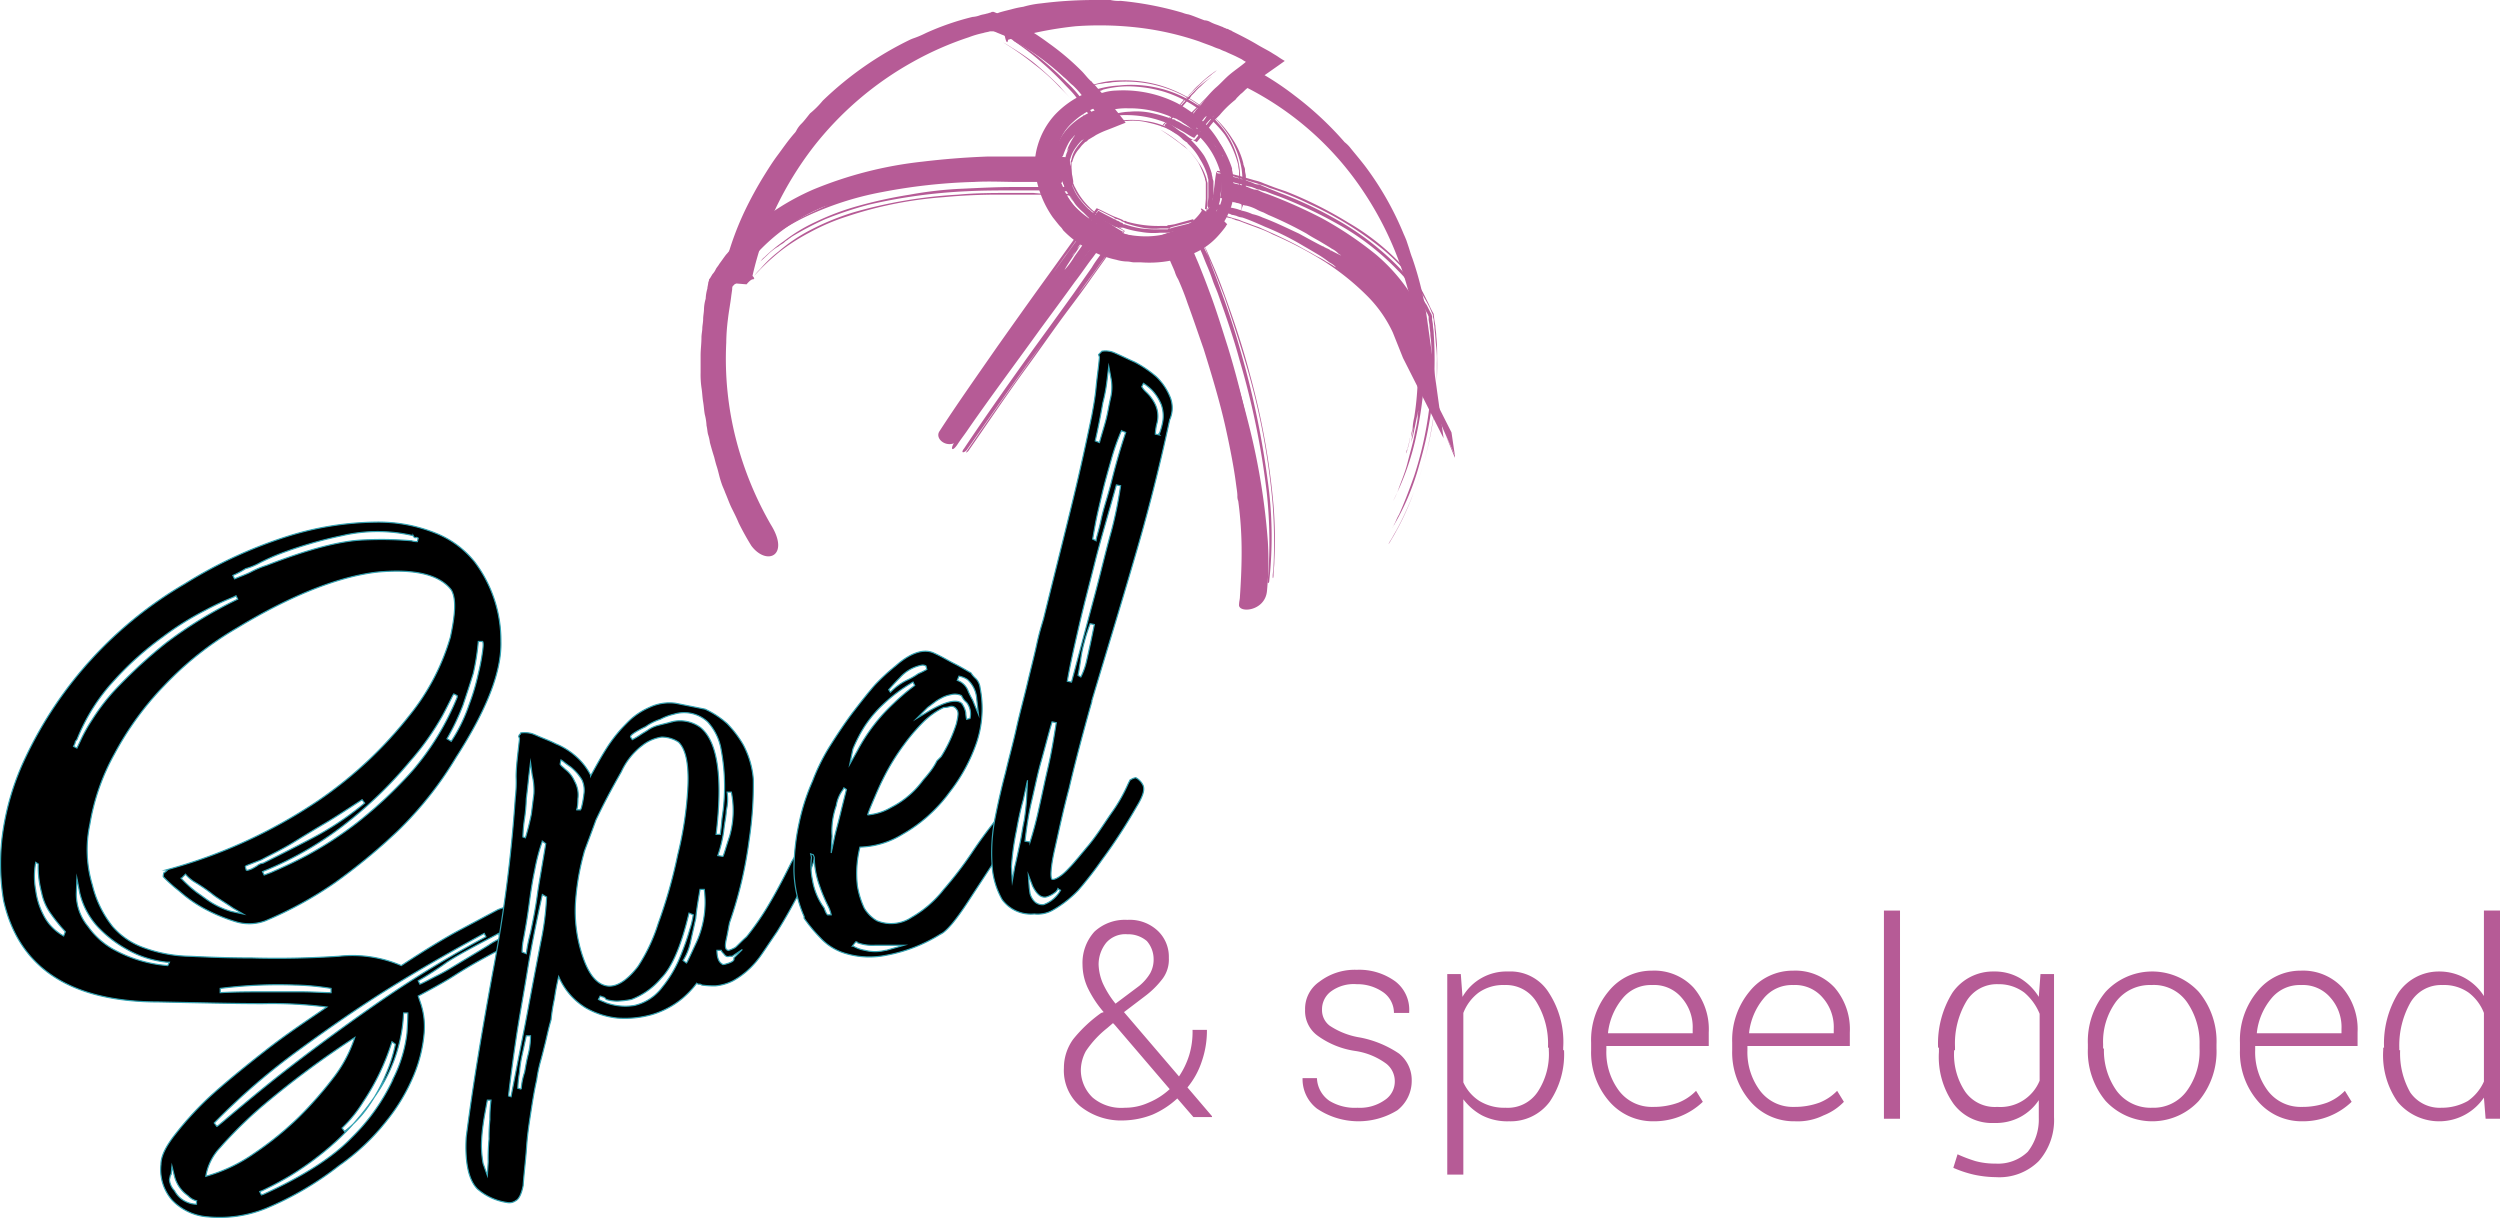
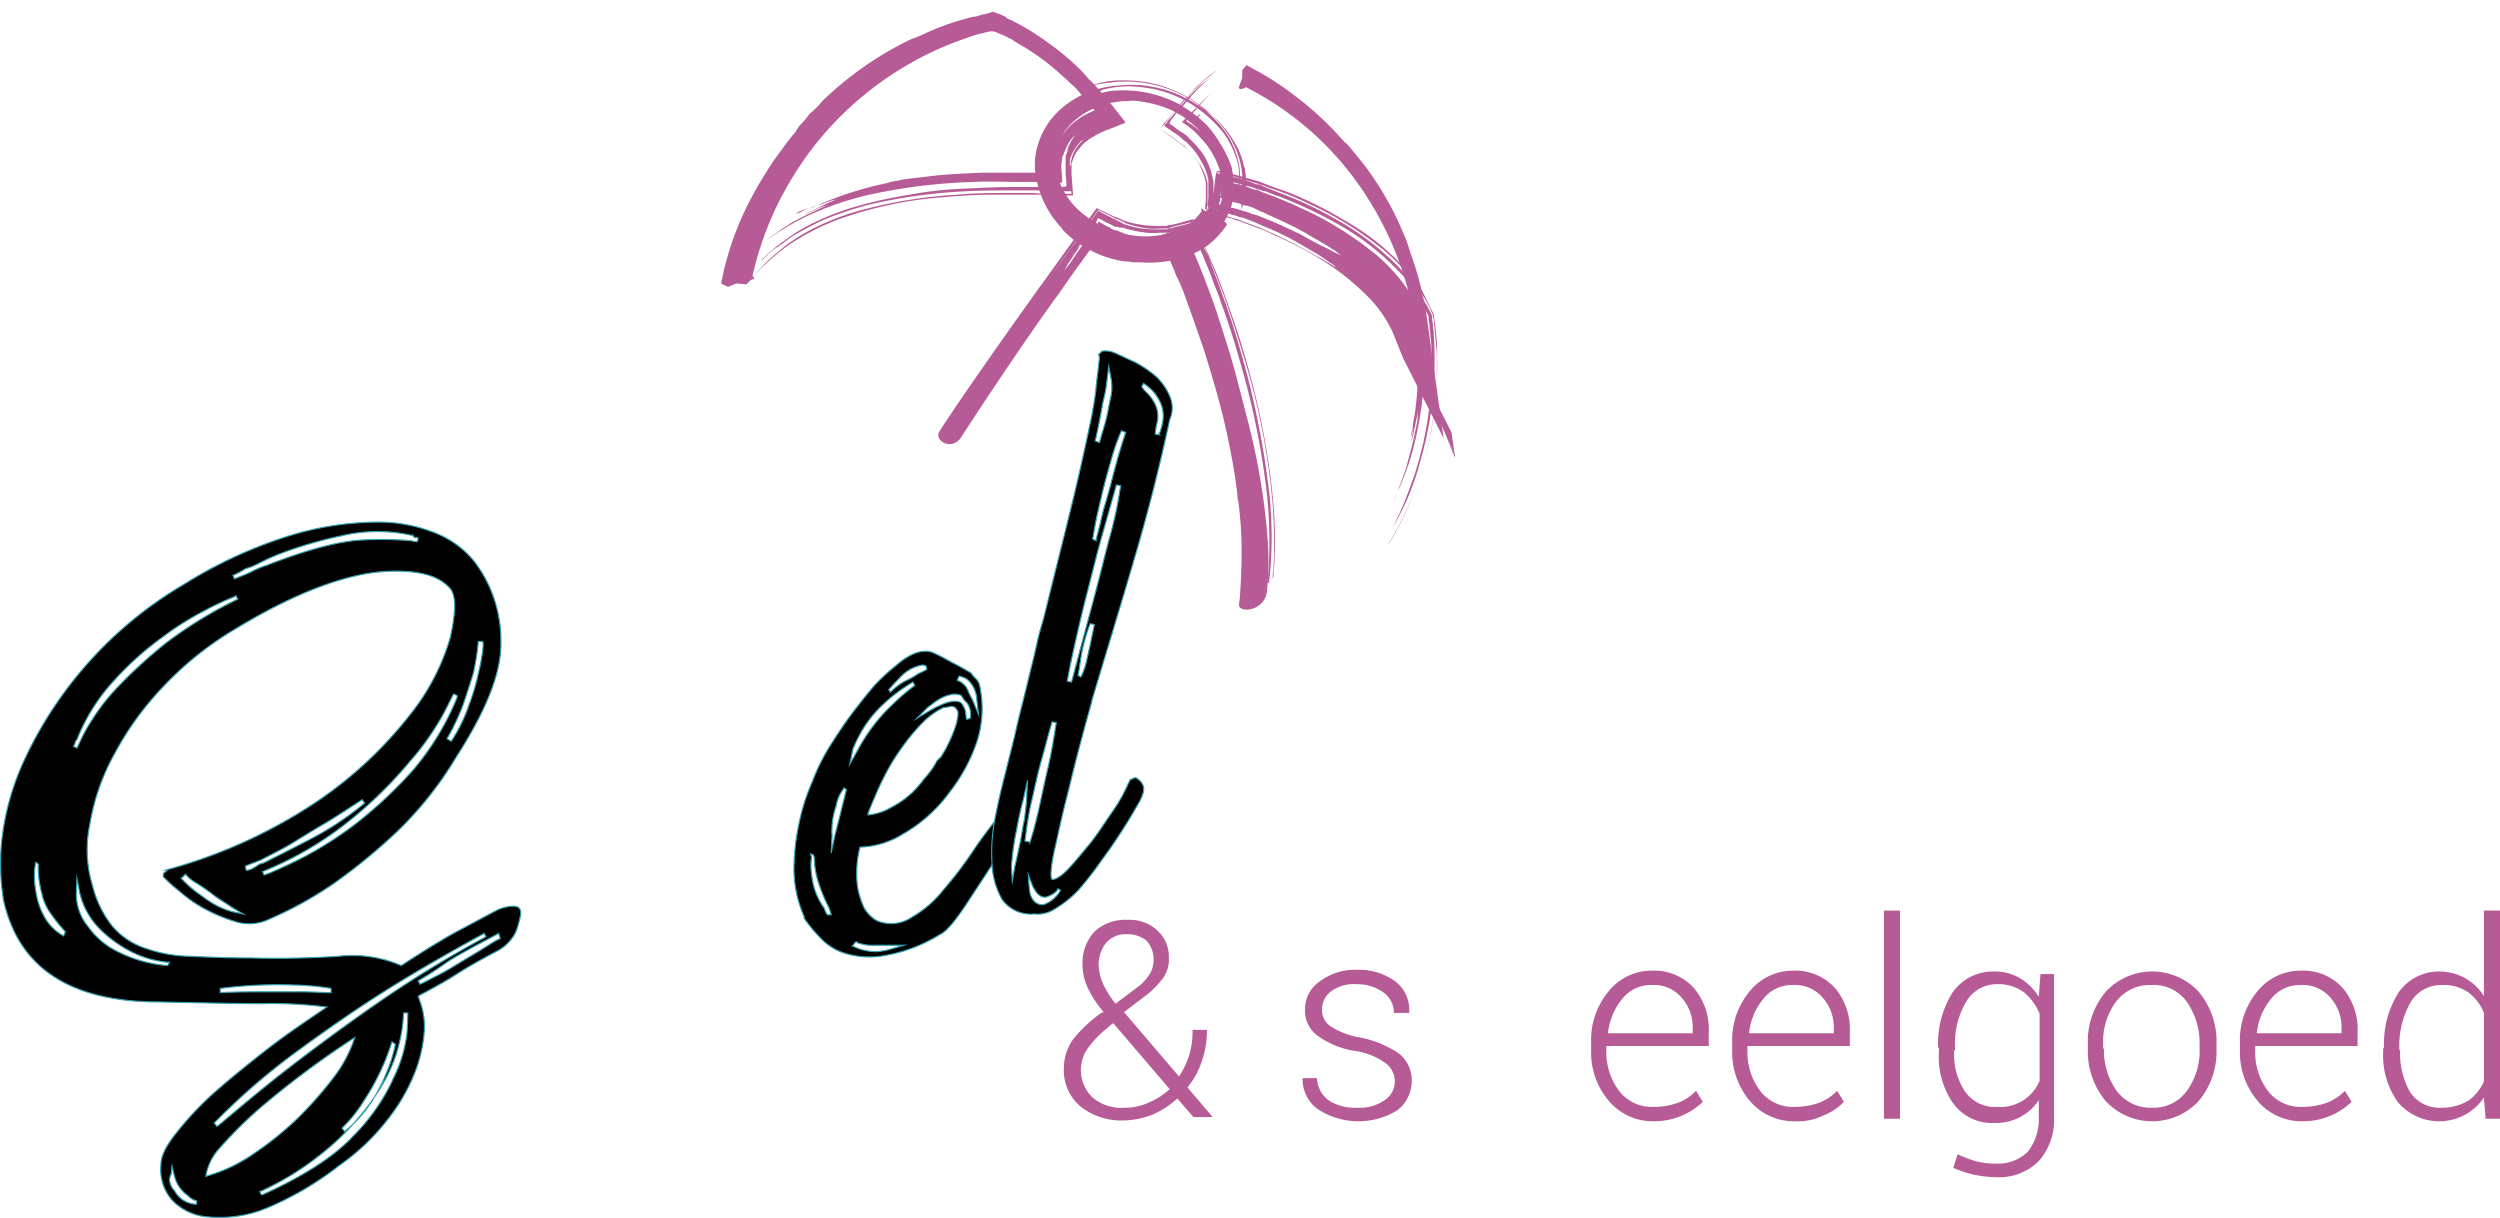
<svg xmlns="http://www.w3.org/2000/svg" id="Layer_1" data-name="Layer 1" viewBox="0 0 295.42 143.93">
  <defs>
    <style>.cls-1{stroke:#34a3b3;stroke-miterlimit:10;stroke-width:0.14px;}.cls-2{fill:#b65b96;}</style>
  </defs>
  <title>spelenspeelgoed-logo</title>
  <path class="cls-1" d="M19.6,102.8a60.12,60.12,0,0,0,18-8.2A48.2,48.2,0,0,0,48.4,84.5a26.4,26.4,0,0,0,4.8-9.2c.6-2.8.7-4.6.1-5.6q-2.1-2.7-8.7-2.1c-4.4.5-10,2.6-16.6,6.6A38.77,38.77,0,0,0,19.4,81a36.17,36.17,0,0,0-5.9,8.1,25.81,25.81,0,0,0-2.9,8.3,14.41,14.41,0,0,0,.3,7.2,12.55,12.55,0,0,0,2.4,4.9A8.7,8.7,0,0,0,17,112a16.6,16.6,0,0,0,5.4,1c2.1.1,4.6.2,7.4.2,3.7.1,7.1,0,10.2-.2a14.66,14.66,0,0,1,7.4,1.1q4.35-2.85,6.9-4.2l4.5-2.4a5.55,5.55,0,0,1,1.5-.4c.9-.1,1.3.2,1.2,1a10.52,10.52,0,0,1-.6,2.1,5.18,5.18,0,0,1-2.4,2.3c-1.7.9-3.3,1.8-4.7,2.7s-2.9,1.7-4.4,2.5l.2.6a8.76,8.76,0,0,1,.5,3.8,16.52,16.52,0,0,1-1.2,4.9,22,22,0,0,1-3.2,5.4,25.85,25.85,0,0,1-5.6,5.3,37.25,37.25,0,0,1-8.7,5.1,14.63,14.63,0,0,1-6.8,1,6.48,6.48,0,0,1-4.3-2,5.49,5.49,0,0,1-1.3-4.2c0-1,.6-2.2,1.8-3.7a37.62,37.62,0,0,1,4.4-4.7c1.8-1.6,3.9-3.3,6.2-5.1s4.7-3.4,7.2-5.1a50.81,50.81,0,0,0-7.6-.4c-3.2,0-7.3-.1-12.2-.2-10.5,0-16.6-4-18.4-12a26.71,26.71,0,0,1-.2-7.2A30.71,30.71,0,0,1,3,89.5,47.06,47.06,0,0,1,21.8,69a53.38,53.38,0,0,1,12.4-5.7,36,36,0,0,1,10.1-1.6,18.05,18.05,0,0,1,7.4,1.4,11.2,11.2,0,0,1,4.37,3.3,15.4,15.4,0,0,1,3.1,9.4c.1,3.6-1.7,8.1-5.3,13.7a42.49,42.49,0,0,1-7,8.8,68.86,68.86,0,0,1-7.3,6,45.07,45.07,0,0,1-8.2,4.5,5.49,5.49,0,0,1-3.6.1,19.55,19.55,0,0,1-3.6-1.5,16,16,0,0,1-3-2.1,18,18,0,0,1-1.9-1.7,1.09,1.09,0,0,1,.1-.5c.1,0,.2-.1.4-.3ZM7.7,110.1A20.25,20.25,0,0,1,6,108a6.39,6.39,0,0,1-1.1-2.5,11.81,11.81,0,0,1-.4-3.4l-.3-.2a9.15,9.15,0,0,0,0,3.3,8.74,8.74,0,0,0,.9,2.9,5.74,5.74,0,0,0,2.4,2.5ZM9.5,87.5A18.57,18.57,0,0,1,10.9,85a24.45,24.45,0,0,1,3.17-4,57.94,57.94,0,0,1,5.5-5,50.24,50.24,0,0,1,8.5-5.2l-.2-.4-.4.2a32.08,32.08,0,0,0-3.2,1.5,34.92,34.92,0,0,0-5.1,3.2,36,36,0,0,0-5.6,5,22.48,22.48,0,0,0-4.5,7.1c-.2.2-.2.3-.2.3a.76.76,0,0,1-.1.3l-.1.2.4.2Zm10.2,26.2a12.35,12.35,0,0,1-1.7-.3,11.62,11.62,0,0,1-3-1.2,14.36,14.36,0,0,1-3.3-2.5,9,9,0,0,1-2.3-4.2l-.33-1.7L9,105.6a6,6,0,0,0,1.4,3.9,9,9,0,0,0,3.2,2.8,15.68,15.68,0,0,0,6.2,1.8l.2-.4Zm3.5,28.2a2.11,2.11,0,0,1-1-.6,4,4,0,0,1-1.6-2.3l-.3-1.2-.1,1c-.1,0-.1.2-.2.6a2.18,2.18,0,0,0,.6,1.3,3,3,0,0,0,2.6,1.6ZM28.7,108l-1.2-.7c-1-.7-1.9-1.2-2.5-1.7a21.41,21.41,0,0,0-1.9-1.3,4.45,4.45,0,0,1-1.2-1l-.5.5a14.6,14.6,0,0,0,1.9,1.7c.6.4,1.2.9,1.9,1.3a9.5,9.5,0,0,0,2.1.9Zm-4.4,31a18.55,18.55,0,0,0,5.7-2.7,37.17,37.17,0,0,0,5.3-4.3,44.55,44.55,0,0,0,4.2-4.8,15.66,15.66,0,0,0,2.4-4.6,108,108,0,0,0-10.8,8,49.13,49.13,0,0,0-5.1,5A6.48,6.48,0,0,0,24.3,139Zm32.9-28.7q-6.6,3.6-11.4,6.6c-3.2,2-6.7,4.4-10.4,7.1a78.27,78.27,0,0,0-10.1,8.7l.3.4c.1,0,1-.8,2.8-2.3s4.1-3.4,7-5.6,6.3-4.7,10.1-7.3a132,132,0,0,1,11.9-7.2Zm-31.2,7c1.8-.1,3.6-.1,5.2-.1h4.3c1.5,0,2.7.1,3.6.1v-.5a29.51,29.51,0,0,0-4.3-.4,53.93,53.93,0,0,0-8.8.4ZM49.4,63.6l-.2-.1c-.2.1-.3,0-.4-.2a18.34,18.34,0,0,0-8.4,0,49.17,49.17,0,0,0-7.5,2.2c-.75.3-1.48.63-2.2,1a7.62,7.62,0,0,1-1.7.7,10.79,10.79,0,0,1-1.5.8l.2.4c.7-.3,1.3-.5,1.9-.8a10.92,10.92,0,0,1,1.9-.8c4.9-1.9,8.7-2.9,11.5-3a41.85,41.85,0,0,1,5.6.1,2.08,2.08,0,0,0,.7.1ZM29.07,102.8c.1.1.3,0,.6-.1a6,6,0,0,0,.7-.4,1.3,1.3,0,0,1,.7-.3c1.4-.7,3.2-1.6,5.5-2.8a35.2,35.2,0,0,0,6.5-4.3l-.3-.4c-1.7,1.1-3.2,2.1-4.4,2.8s-2.5,1.5-3.8,2.3-2.6,1.4-3.7,2l-1.8.7-.1.1Zm17.3,24.8a16.15,16.15,0,0,0,1.7-5.5c.1-1.5.1-2.3.1-2.4h-.5a18.16,18.16,0,0,1-2.7,8.8,31.29,31.29,0,0,1-5.3,6.4,36.06,36.06,0,0,1-5.5,4.1c-1.7,1-2.8,1.5-3.2,1.7l-.3.1.2.4.3-.1c4.6-2.1,8.1-4.3,10.4-6.7a23.79,23.79,0,0,0,4.83-6.8ZM54,82.2l-.4-.2c-.1.1-.5,1-1.3,2.5a31.65,31.65,0,0,1-3.9,5.5,49.28,49.28,0,0,1-6.9,6.8A40.31,40.31,0,0,1,31,103l.2.4.8-.3c.9-.4,2.3-1,4.2-2a43.72,43.72,0,0,0,6-3.9,51.37,51.37,0,0,0,6.5-6.1A31.29,31.29,0,0,0,54,82.4Zm-7.7,40.9a27.47,27.47,0,0,1-3.4,7.1,15.59,15.59,0,0,1-2.5,3.1l.3.4a13.76,13.76,0,0,0,3.1-3.4,19.07,19.07,0,0,0,1.8-3.4,17.14,17.14,0,0,0,1.1-3.5Zm12.6-12.8c-.9.5-1.9,1-3,1.6s-2.2,1.2-3.1,1.8a39.42,39.42,0,0,1-3.4,2.2l.2.4c.5-.2,1.2-.6,2.2-1.1s2.1-1.2,3.1-1.8,2-1.2,2.8-1.7a8.44,8.44,0,0,1,1.4-.8Zm-2.4-34.5a27.07,27.07,0,0,1-.6,3.8c-.4,1.3-.8,2.5-1.2,3.7a28,28,0,0,1-1.9,4l.5.3a18.63,18.63,0,0,0,2.1-4.3,25,25,0,0,0,1.1-3.7A22.93,22.93,0,0,0,57,77q.15-1.05,0-1.2Z" transform="translate(0.02)" />
-   <path class="cls-1" d="M55.07,134.4c.8-6.3,1.9-12.7,3.1-19.3a169.3,169.3,0,0,0,2.7-20.8,16.09,16.09,0,0,0,.1-2.5c0-1.2.2-2.7.4-4.5l-.1-.3.1-.2a.09.09,0,0,0,.1-.1.09.09,0,0,1,.1-.1,3.16,3.16,0,0,1,1.3.1c.3.1.7.3,1.2.5s1,.4,1.6.7a8.34,8.34,0,0,1,2.5,1.6,7.28,7.28,0,0,1,1.6,2.1v.1c.6-1.1,1.2-2.2,1.9-3.3A17,17,0,0,1,74,85.5a8.27,8.27,0,0,1,2.7-1.9,5.52,5.52,0,0,1,3.1-.5l3.5.7a10.7,10.7,0,0,1,2.6,1.7,12.5,12.5,0,0,1,1.9,2.5A10.39,10.39,0,0,1,89,92.1a44.46,44.46,0,0,1-.5,7.2,48.38,48.38,0,0,1-2.3,9.7c-.1.4-.2,1.1-.4,2s-.1,1.3.3,1.3a4.76,4.76,0,0,0,.7-.3c.2-.1.6-.6,1.4-1.3a31.89,31.89,0,0,0,2.8-4.1c1-1.7,1.8-3.3,2.5-4.7.1-.2.3-.5.4-.7a2.44,2.44,0,0,1,.4-.7l.2-.4a.61.61,0,0,1,.7-.3,2.08,2.08,0,0,1,.7.1,1.08,1.08,0,0,1,.4.9,5.7,5.7,0,0,1-.6,2.1,6,6,0,0,0-.4.8,6,6,0,0,1-.4.8,57.67,57.67,0,0,1-3.1,5.6c-1.1,1.6-1.8,2.7-2.2,3.2a9.6,9.6,0,0,1-3,2.6,5.7,5.7,0,0,1-2.1.6,10.66,10.66,0,0,1-1.6-.1.37.37,0,0,0-.3-.1c-.1,0-.1,0-.3-.1a10.15,10.15,0,0,1-5.3,3.7,11.81,11.81,0,0,1-4.1.4,9.54,9.54,0,0,1-3.7-1.2,8,8,0,0,1-3.2-3.7,25.37,25.37,0,0,0-.5,2.6,21,21,0,0,0-.4,2.5c-.3,1-.5,2-.7,2.8s-.4,1.6-.6,2.3a17.66,17.66,0,0,0-.4,2c-.3,1.3-.5,2.6-.7,3.9s-.4,2.6-.5,4.1-.3,3-.4,4.5q-.3,1.5-.9,1.8a1.31,1.31,0,0,1-1,.2,6.86,6.86,0,0,1-3.5-1.6C55.4,139.5,54.9,137.5,55.07,134.4Zm2.5-4.4c-.2,1.1-.4,2.1-.5,2.9a19,19,0,0,0-.2,2.5,12.34,12.34,0,0,0,.2,2.1l.5,1.4.1-1.6a24.37,24.37,0,0,1,.1-2.7,19.57,19.57,0,0,1,.1-2.3A17.63,17.63,0,0,1,58,130Zm6.5-24.3c-.8,3.6-1.4,6.7-1.8,9.2s-.9,5.1-1.3,7.8-.7,5-.9,6.8l.3.1c.8-4.2,1.5-7.6,2-10.3s1-5.3,1.5-7.9a32.71,32.71,0,0,0,.7-5.4Zm-2.5,23a8.07,8.07,0,0,1,.4-2c.1-.5.2-1.2.4-2a8.91,8.91,0,0,0,.3-2.3h-.5l-.5,2.3a13.6,13.6,0,0,0-.3,2,13.45,13.45,0,0,0-.2,1.9Zm2.5-29.3a22.41,22.41,0,0,0-.9,3.4c-.3,1.4-.5,2.8-.7,4.3s-.4,2.6-.6,3.7a8.87,8.87,0,0,0-.2,1.7l.5.2a19.4,19.4,0,0,1,.5-2.5c.3-1.4.6-2.9.8-4.4s.6-3.6,1-6.1Zm-1.6-7.7q-.15,1.5-.3,2.7a19.64,19.64,0,0,1-.2,2.3,18,18,0,0,0-.2,2.2l.3.1c.28-.92.51-1.86.7-2.8l.3-2.4a7.75,7.75,0,0,0-.2-2.2l-.2-1.5Zm3.7-1.4c.1.2.4.4.6.6a3.58,3.58,0,0,1,1.1,1.4,3.35,3.35,0,0,1,.4,2.1c0,.8-.1,1.3-.2,1.3h.5l.1-.2a11,11,0,0,0,.3-1.6,3,3,0,0,0-.2-1.7,5.5,5.5,0,0,0-1.4-1.6c-.6-.4-.9-.7-1.1-.8Zm2.9,10.2a28.31,28.31,0,0,0-1.1,6.4,16.74,16.74,0,0,0,1,6.5c.7,1.9,1.6,2.9,2.7,3.1s2.4-.6,3.7-2.3a20.5,20.5,0,0,0,2.4-5.1,58.4,58.4,0,0,0,2.3-8.1,41.8,41.8,0,0,0,1.2-8.1c.1-2.5-.2-4.3-1.1-5.2a3.64,3.64,0,0,0-2-.6A4.79,4.79,0,0,0,76,88a8.18,8.18,0,0,0-2.6,3.2q-1.8,3.15-3,5.7C69.9,98.3,69.4,99.6,69.07,100.5ZM75,118.8a5.67,5.67,0,0,0,3.2-2.1,14.15,14.15,0,0,0,2.1-3.5,29.18,29.18,0,0,0,1.2-3.4,9.78,9.78,0,0,0,.4-1.7l-.5-.2c-.9,3.8-2,6.4-3.3,7.7a8.49,8.49,0,0,1-3.5,2.5,9.74,9.74,0,0,1-1.7.2,4.41,4.41,0,0,1-1.3-.2.56.56,0,0,0-.4-.3c-.1,0-.2-.1-.3-.1l-.2.4.2.1c.2.1.5.2.7.3a6.68,6.68,0,0,0,3.43.3Zm1.2-32.9c-1.2.6-1.8,1-1.7,1.2l.2.3a9.12,9.12,0,0,0,1-.6c.3-.2.5-.3.8-.5a3.86,3.86,0,0,1,1.3-.6l1.2-.3a4.08,4.08,0,0,1,3.8.6q3,2.55,1.8,12.6h.5c0-.1.1-.7.2-1.9a23.69,23.69,0,0,0-.1-8.1,6.44,6.44,0,0,0-1.6-3.3,4.07,4.07,0,0,0-4-.9A6.43,6.43,0,0,0,78,85a6.16,6.16,0,0,0-1.77.9Zm4.9,27.9c.1-.1.5-1,1.2-2.5a11.47,11.47,0,0,0,.9-6.2h-.5c-.2,1.2-.4,2.3-.5,3.4l-.6,2.7a6.9,6.9,0,0,1-.9,2.3Zm5.1-.8c-.3.1-.5,0-.7-.3a1.31,1.31,0,0,1-.3-.4h-.5c0,.8.2,1.4.6,1.6,0,.1.2.1.5,0,.7-.2,1-.4.9-.7l1-1-1.2.8Zm-.8-11.8c.1-.1.3-.9.8-2.4a11,11,0,0,0,.2-5.2h-.5a5.63,5.63,0,0,1-.1,2.2c0,.6-.2,1.4-.3,2.4a15.29,15.29,0,0,1-.7,2.9Z" transform="translate(0.02)" />
  <path class="cls-1" d="M95,108.3a14.15,14.15,0,0,1-1.2-5.4,26.38,26.38,0,0,1,.6-5.6,24.28,24.28,0,0,1,1.6-5,23.43,23.43,0,0,1,1.9-3.9c1-1.6,2-3.1,3-4.4s1.8-2.3,2.5-3.1a23.8,23.8,0,0,1,2.4-2.2c1.8-1.6,3.4-2.1,4.6-1.5.9.4,1.7.9,2.3,1.2s1.3.7,1.8,1l.2.1a3.36,3.36,0,0,0,.6.7,1.89,1.89,0,0,1,.5,1.1,12.64,12.64,0,0,1-.4,6.4,20.12,20.12,0,0,1-3.2,5.9,17.64,17.64,0,0,1-5.6,5,10.07,10.07,0,0,1-5,1.5,12.72,12.72,0,0,0-.3,4.6,10.31,10.31,0,0,0,.8,2.6,4.15,4.15,0,0,0,1.5,1.5,4.34,4.34,0,0,0,4.1-.4,12.93,12.93,0,0,0,3.8-3.3,44.17,44.17,0,0,0,3.3-4.3c1-1.5,1.9-2.7,2.7-3.7a4.44,4.44,0,0,1,.7-.6c.7-.3,1.1-.4,1.4-.1a.78.78,0,0,1,.4.4,2,2,0,0,1-.3,1.5c-2,3.2-3.8,5.9-5.3,8.2s-2.6,3.6-3.3,3.9a18.34,18.34,0,0,1-6.5,2.5,9.81,9.81,0,0,1-4.6-.2,6.58,6.58,0,0,1-3.1-1.9,17.45,17.45,0,0,1-1.9-2.3Zm3.2-.2a4.76,4.76,0,0,0-.3-.9,19.11,19.11,0,0,1-1.1-2.6,10.29,10.29,0,0,1-.6-3.3l-.13-.3-.3-.1.1.4a8.11,8.11,0,0,0,.1,2.6,7.79,7.79,0,0,0,1.4,3.4c.2.6.4.9.5.8Zm1.5-15-.1.2a4.28,4.28,0,0,0-.8,1.9,9,9,0,0,0-.5,3.6l-.1,2,.4-1.9c.2-.9.5-1.9.8-3.2l.6-2.4Zm.7-2.8.9-1.6a21.13,21.13,0,0,1,4.3-5.6,26.08,26.08,0,0,1,2.47-2.1l-.2-.4a18.92,18.92,0,0,0-3.6,2.7,14.35,14.35,0,0,0-2.1,2.5,17.27,17.27,0,0,0-1.4,2.7Zm6.4,21.4h-3.4a5.18,5.18,0,0,1-2.1-.3c0-.1-.1-.1-.2-.1l-.4.5h.1a4.12,4.12,0,0,0,1.4.5,4.87,4.87,0,0,0,2.4,0h.1Zm4.4-22.3a17,17,0,0,0,1.8-3.9c.2-.9.3-1.4,0-1.7a.68.68,0,0,0-.8-.3,2.37,2.37,0,0,1-.7.1,8.8,8.8,0,0,0-2.4,1.7,22.78,22.78,0,0,0-2.3,2.7,26.42,26.42,0,0,0-2.5,4.1c-.4.8-.7,1.5-1,2.2s-.6,1.4-.8,2a6.46,6.46,0,0,0,2.8-.9,10.55,10.55,0,0,0,3.6-3c.3-.4.6-.7.9-1.1a7.94,7.94,0,0,0,.9-1.4Zm-2.3-10.8a4.63,4.63,0,0,0-2.6,1.5c-.8.8-1.2,1.3-1.3,1.4l.2.3a7.08,7.08,0,0,1,1.9-1.4,8.44,8.44,0,0,0,1.4-.8,9.33,9.33,0,0,0,1-.5h0l-.1-.4A.74.74,0,0,0,108.9,78.6Zm3.4,3.5a3.54,3.54,0,0,0-1.1.4,5.1,5.1,0,0,0-.8.5l-.8.6-1.3,1.3,1.5-.9c1.9-1.1,3.2-1.4,3.8-.9a2.63,2.63,0,0,1,.5,1.1,5.3,5.3,0,0,0,.1.8l.4-.1a2.2,2.2,0,0,0-.4-1.9,2.06,2.06,0,0,1-.6-.8A1.83,1.83,0,0,0,112.3,82.1Zm.8-1.7a2.1,2.1,0,0,1,1.3,1.3,9.33,9.33,0,0,0,.5,1l.7,1.7-.2-1.8a3.38,3.38,0,0,0-1.1-2.3,2.57,2.57,0,0,0-1-.4Z" transform="translate(0.02)" />
  <path class="cls-1" d="M131.7,41.7c.7.3,1.5.7,2.4,1.1a13.61,13.61,0,0,1,2.5,1.7,6.81,6.81,0,0,1,1.6,2.3,3.42,3.42,0,0,1,0,2.8Q136.4,58,134,66.1c-1.6,5.5-3.3,11-5,16.7v.1c-1.1,3.9-2,7.3-2.7,10.3-.7,2.6-1.2,5-1.7,7.2s-.5,3.4-.3,3.5.9-.2,1.7-1,1.6-1.8,2.6-3,1.8-2.5,2.7-3.8a19,19,0,0,0,2-3.5l.2-.4a1.51,1.51,0,0,1,.7-.3,1.93,1.93,0,0,1,.8.8c.3.5.1,1.3-.7,2.6a63.51,63.51,0,0,1-4.1,6.3,42.3,42.3,0,0,1-2.8,3.6,13.14,13.14,0,0,1-3.1,2.4,3.64,3.64,0,0,1-2.1.4,4.21,4.21,0,0,1-3.8-1.7,9.42,9.42,0,0,1-1.2-4.3,21.17,21.17,0,0,1,.4-5.5c.4-2,.8-3.7,1.2-5.2.4-1.7.9-3.5,1.3-5.3s.9-3.6,1.3-5.3.8-3.2,1.1-4.6.6-2.3.8-3c1.6-6.5,2.9-11.6,3.8-15.4s1.5-6.7,1.9-8.6c.2-1.1.4-2.2.5-3.3s.3-2.4.4-3.6l-.1-.3.4-.4A2.66,2.66,0,0,1,131.7,41.7Zm-11.8,60.7c.2-.8.4-1.8.6-2.7s.3-1.8.5-2.7a26.6,26.6,0,0,0,.3-2.8l.1-2-.5,2.3c-.33,1.19-.59,2.39-.8,3.6a31.11,31.11,0,0,0-.6,4.3l.1,1.7Zm1.8-2.9a43.19,43.19,0,0,0,1.1-4.2c.3-1.3.6-2.8,1-4.5s.7-3.5,1-5.4l-.5-.1c-.5,1.7-.9,3.3-1.3,4.7s-.7,2.9-1.1,4.6-.61,3.19-.8,4.8ZM125,105a1,1,0,0,1-.4.5,2.94,2.94,0,0,1-1,.5c-.6.1-1.1-.3-1.6-1.3l-.5-1.3.1,1.5.1.7a2.11,2.11,0,0,0,.6,1,1.34,1.34,0,0,0,1,.3,3.71,3.71,0,0,0,2-1.7l-.2-.1.2.1-.2-.1Zm1.6-24.4c1.1-4.1,2-7.5,2.7-10.1s1.3-5.2,2-7.7a47.4,47.4,0,0,0,1.1-5.4l-.5-.1c-1,3.6-1.9,6.6-2.5,9s-1.3,5-1.9,7.6-1.1,4.8-1.4,6.6Zm1.1-.6a7.92,7.92,0,0,0,.7-2q.45-1.95.9-4.2l-.5-.1a20.48,20.48,0,0,0-.73,2.3,15.06,15.06,0,0,0-.4,2q-.15,1.05-.3,1.8Zm1.8-16.1c0-.3.3-1.1.6-2.5s.8-2.8,1.2-4.4.9-3.5,1.7-5.9l-.5-.2a25.4,25.4,0,0,0-1.2,3.4c-.4,1.4-.8,2.8-1.1,4.1s-.6,2.5-.8,3.6-.3,1.7-.3,1.7Zm1.3-19a19.14,19.14,0,0,1-.5,2.7q-.45,2.55-.9,4.5l.5.2c.3-1.1.6-2,.8-2.8s.3-1.5.5-2.4a5.63,5.63,0,0,0,.1-2.2l-.3-1.6Zm6.2,6.3a7.72,7.72,0,0,0,.4-1.5,4,4,0,0,0-.2-1.9,5.46,5.46,0,0,0-1.1-1.7,6,6,0,0,0-1-.8l-.2.4a3.36,3.36,0,0,0,.6.7,5.12,5.12,0,0,1,1,1.4,3.28,3.28,0,0,1,.2,2.2,6.29,6.29,0,0,0-.2,1.3l.5.1c-.1-.1-.1-.2,0-.2Z" transform="translate(0.02)" />
  <path class="cls-2" d="M130.4,119.6a13,13,0,0,1-1.9-2.9,6.64,6.64,0,0,1-.6-2.7,5.49,5.49,0,0,1,1.4-3.9,5.29,5.29,0,0,1,3.9-1.4,4.83,4.83,0,0,1,3.6,1.3,4.23,4.23,0,0,1,1.3,3.2,3.8,3.8,0,0,1-.7,2.4,10.45,10.45,0,0,1-2.1,2.1l-2.5,1.9,6.5,7.6a9.6,9.6,0,0,0,1.2-2.5,9.49,9.49,0,0,0,.4-3h1.7a11.08,11.08,0,0,1-.6,3.7,9.49,9.49,0,0,1-1.7,3.1l2.9,3.4v.1H141l-1.9-2.2a10.39,10.39,0,0,1-2.9,1.9,9.88,9.88,0,0,1-3.4.7,7.73,7.73,0,0,1-5.2-1.7,5.56,5.56,0,0,1-1.9-4.5,5.77,5.77,0,0,1,1.1-3.4,16.46,16.46,0,0,1,3.3-3.1Zm2.5,11.3a6.74,6.74,0,0,0,2.8-.6,8.34,8.34,0,0,0,2.5-1.6l-6.5-7.6-.1-.1-.1-.1-.7.6a11.88,11.88,0,0,0-2.5,2.7,4.86,4.86,0,0,0-.6,2.2,4.51,4.51,0,0,0,1.4,3.3A5.24,5.24,0,0,0,132.9,130.9ZM129.8,114a6.19,6.19,0,0,0,.5,2.2,11.24,11.24,0,0,0,1.5,2.4l2.8-2.1a5.65,5.65,0,0,0,1.3-1.5,3.36,3.36,0,0,0,.4-1.7,3.25,3.25,0,0,0-.8-2.1,3.39,3.39,0,0,0-2.3-.8,3,3,0,0,0-2.5,1A4.11,4.11,0,0,0,129.8,114Z" transform="translate(0.02)" />
  <path class="cls-2" d="M164.8,127.8a2.64,2.64,0,0,0-1-2.1,8.19,8.19,0,0,0-3.6-1.5,10,10,0,0,1-4.5-1.8,3.61,3.61,0,0,1-1.5-3.1,3.88,3.88,0,0,1,1.7-3.3,6.85,6.85,0,0,1,4.4-1.4,7.23,7.23,0,0,1,4.6,1.4,4.22,4.22,0,0,1,1.6,3.6v.1h-1.8a3,3,0,0,0-1.2-2.4,5.31,5.31,0,0,0-3.2-1,4.54,4.54,0,0,0-3.1.9,2.64,2.64,0,0,0-1,2.1,2.31,2.31,0,0,0,.9,1.9,9,9,0,0,0,3.6,1.4,12.41,12.41,0,0,1,4.6,1.9,4,4,0,0,1,1.5,3.2,4.39,4.39,0,0,1-1.7,3.5,8.77,8.77,0,0,1-9.5-.2,4.39,4.39,0,0,1-1.7-3.5v-.1h1.7a3.41,3.41,0,0,0,1.5,2.7,5.79,5.79,0,0,0,3.3.8,5.07,5.07,0,0,0,3.2-.9A2.61,2.61,0,0,0,164.8,127.8Z" transform="translate(0.02)" />
-   <path class="cls-2" d="M184.8,124.1a10,10,0,0,1-1.7,6.1,5.75,5.75,0,0,1-4.8,2.3,6.57,6.57,0,0,1-3.2-.7,6.81,6.81,0,0,1-2.2-1.9v8.9H171V115.1h1.6l.2,2.7a6,6,0,0,1,5.4-3,5.34,5.34,0,0,1,4.8,2.5,10.68,10.68,0,0,1,1.7,6.5v.3Zm-1.9-.3a9.46,9.46,0,0,0-1.3-5.3,4.2,4.2,0,0,0-3.8-2.1,5.05,5.05,0,0,0-3.1.9,5.48,5.48,0,0,0-1.8,2.4v8.2a5.14,5.14,0,0,0,1.9,2.2,5.64,5.64,0,0,0,3.1.8,4.24,4.24,0,0,0,3.8-1.9,8.09,8.09,0,0,0,1.3-4.9v-.3Z" transform="translate(0.02)" />
  <path class="cls-2" d="M195.4,132.5a6.79,6.79,0,0,1-5.3-2.4,8.83,8.83,0,0,1-2.1-6v-.9a9,9,0,0,1,2.1-6.1,6.53,6.53,0,0,1,5.1-2.4,6.33,6.33,0,0,1,4.9,2,7.54,7.54,0,0,1,1.8,5.3v1.6H189.8v.5a7.6,7.6,0,0,0,1.5,4.8,4.85,4.85,0,0,0,4,1.9,8.52,8.52,0,0,0,3-.5,6,6,0,0,0,2.1-1.4l.8,1.3a8.31,8.31,0,0,1-5.8,2.3Zm-.2-16.1a4.31,4.31,0,0,0-3.5,1.6,7.67,7.67,0,0,0-1.7,4v.1h10v-.5a5.24,5.24,0,0,0-1.3-3.7A4.26,4.26,0,0,0,195.2,116.4Z" transform="translate(0.02)" />
  <path class="cls-2" d="M212.07,132.5a6.79,6.79,0,0,1-5.3-2.4,8.83,8.83,0,0,1-2.1-6v-.9a9,9,0,0,1,2.1-6.1,6.53,6.53,0,0,1,5.1-2.4,6.33,6.33,0,0,1,4.9,2,7.54,7.54,0,0,1,1.8,5.3v1.6h-12.1v.5a7.6,7.6,0,0,0,1.5,4.8,4.85,4.85,0,0,0,4,1.9,8.52,8.52,0,0,0,3-.5,6,6,0,0,0,2.1-1.4l.8,1.3a6.7,6.7,0,0,1-2.4,1.6A6.89,6.89,0,0,1,212.07,132.5Zm-.2-16.1a4.31,4.31,0,0,0-3.5,1.6,7.67,7.67,0,0,0-1.7,4v.1h10v-.5a5.24,5.24,0,0,0-1.3-3.7,4.27,4.27,0,0,0-3.47-1.5Z" transform="translate(0.02)" />
  <path class="cls-2" d="M224.5,132.2h-1.9V107.6h1.9Z" transform="translate(0.02)" />
  <path class="cls-2" d="M229,123.8a11.37,11.37,0,0,1,1.7-6.5,5.82,5.82,0,0,1,4.9-2.5,5.91,5.91,0,0,1,3.1.8,6.61,6.61,0,0,1,2.2,2.2l.2-2.7h1.6V132a7.33,7.33,0,0,1-1.8,5.2,6.6,6.6,0,0,1-5.1,1.9,12.64,12.64,0,0,1-2.6-.3,13.52,13.52,0,0,1-2.4-.8l.5-1.6a17.14,17.14,0,0,0,2.1.8,8.82,8.82,0,0,0,2.4.3,5.05,5.05,0,0,0,3.8-1.4,6.16,6.16,0,0,0,1.3-4V130a6,6,0,0,1-2.2,2,6.17,6.17,0,0,1-3.1.7,5.63,5.63,0,0,1-4.8-2.3,9.59,9.59,0,0,1-1.7-6.1v-.5Zm1.9.3a7.89,7.89,0,0,0,1.3,4.9,4.28,4.28,0,0,0,3.8,1.8,5,5,0,0,0,5-3.1v-7.9a6.5,6.5,0,0,0-1.8-2.5,5,5,0,0,0-3.1-1,4.2,4.2,0,0,0-3.8,2.1,9.76,9.76,0,0,0-1.3,5.3v.4Z" transform="translate(0.02)" />
  <path class="cls-2" d="M246.7,123.4a9.14,9.14,0,0,1,2.1-6.2,7.5,7.5,0,0,1,10.6-.4c.14.13.27.26.4.4a9.14,9.14,0,0,1,2.1,6.2v.5a9.14,9.14,0,0,1-2.1,6.2,7.5,7.5,0,0,1-10.6.4c-.14-.13-.27-.26-.4-.4a9.14,9.14,0,0,1-2.1-6.2Zm1.9.5a8.19,8.19,0,0,0,1.5,5,5,5,0,0,0,4.2,2,4.85,4.85,0,0,0,4.1-2,8,8,0,0,0,1.5-5v-.5a8.43,8.43,0,0,0-1.5-5,4.79,4.79,0,0,0-4.2-2,5,5,0,0,0-4.2,2,8,8,0,0,0-1.5,5v.5Z" transform="translate(0.02)" />
  <path class="cls-2" d="M272.07,132.5a6.79,6.79,0,0,1-5.3-2.4,8.83,8.83,0,0,1-2.1-6v-.9a9,9,0,0,1,2.1-6.1,6.53,6.53,0,0,1,5.1-2.4,6.33,6.33,0,0,1,4.9,2,7.54,7.54,0,0,1,1.8,5.3v1.6h-12.1v.5a7.6,7.6,0,0,0,1.5,4.8,4.85,4.85,0,0,0,4,1.9,8.52,8.52,0,0,0,3-.5,6,6,0,0,0,2.1-1.4l.8,1.3a8.31,8.31,0,0,1-5.8,2.3Zm-.2-16.1a4.31,4.31,0,0,0-3.5,1.6,7.67,7.67,0,0,0-1.7,4v.1h10v-.5a5.24,5.24,0,0,0-1.3-3.7,4.27,4.27,0,0,0-3.47-1.5Z" transform="translate(0.02)" />
  <path class="cls-2" d="M281.7,123.8a11.37,11.37,0,0,1,1.7-6.5,5.79,5.79,0,0,1,4.8-2.5,6.23,6.23,0,0,1,3.1.8,6.32,6.32,0,0,1,2.2,2.1V107.6h1.9v24.6h-1.7l-.2-2.5a6.39,6.39,0,0,1-10.2.5,9.59,9.59,0,0,1-1.7-6.1v-.3Zm1.9.3a9.29,9.29,0,0,0,1.2,5,4.23,4.23,0,0,0,3.7,1.8,6.23,6.23,0,0,0,3.1-.8,5.53,5.53,0,0,0,1.9-2.3v-8.1a5.48,5.48,0,0,0-1.8-2.4,5.05,5.05,0,0,0-3.1-.9,4.2,4.2,0,0,0-3.8,2.1,10.34,10.34,0,0,0-1.3,5.3v.3Z" transform="translate(0.02)" />
  <polygon class="cls-2" points="170.62 50.9 171.92 53.8 171.52 51.1 166.72 41.6 170.62 50.9" />
  <polygon class="cls-2" points="170.82 51.4 171.92 54.1 171.92 53.8 170.82 51.4" />
  <path class="cls-2" d="M147.2,10.3a36.3,36.3,0,0,1,13.87,12.3,39.19,39.19,0,0,1,5.7,13.3,24.19,24.19,0,0,0-1.9-2.5c-.3-.3-.5-.6-.8-.9a6,6,0,0,1-.8-.8,11.4,11.4,0,0,0-1.7-1.4,38.45,38.45,0,0,0-6.6-4.1,40.67,40.67,0,0,0-5.6-2.4c-.8-.3-1.5-.5-2.2-.8a6,6,0,0,1-.8-.3c-.1,0-.3-.1-.4-.1s-.1,0-.2-.1h-.1v-.1a10.82,10.82,0,0,0,0-1.8,4,4,0,0,0-.1-.5v-.2a12.5,12.5,0,0,0-1.2-2.6c-.5-.7-1-1.2-1.4-1.7l-.3-.3c-.1-.1-.2-.2-.3-.2s-.3-.3-.5-.4-.5-.4-.7-.5a7.65,7.65,0,0,1,.9.9l.3.3.3.4a6.68,6.68,0,0,1,.6.8,9.46,9.46,0,0,1,.9,1.5,2.17,2.17,0,0,0-.4-.6,2.44,2.44,0,0,1-.4-.7,1.21,1.21,0,0,0-.2-.3,10.74,10.74,0,0,0-2.6-2.2l-.1-.1a.09.09,0,0,1,.1-.1h0l.1-.2-.2.2-.1.1.1.1a9.07,9.07,0,0,1,1.4,1.3,8.16,8.16,0,0,0-1.6-1.2l-.1-.1h0l.1-.2.3-.3a2.62,2.62,0,0,0,.5-.6c.4-.4.7-.8,1-1.1a8.79,8.79,0,0,1,1.1-1.1,11.34,11.34,0,0,0-1.3,1.2l-1,1-.6.6-.3.3-.2.2-.1.1.1.1a9.07,9.07,0,0,1,1.9,1.6,9.81,9.81,0,0,1,1.5,1.9,9.6,9.6,0,0,1,1,2.3c0,.2.1.4.1.6v1.5a2.74,2.74,0,0,1-.1.9v.1h.1l.2.1.4.1.9.3c.2,0,.3.1.5.1l.3.1a1.94,1.94,0,0,0,.7.2,5.14,5.14,0,0,1,1.3.5,4.76,4.76,0,0,0,.7.3l.6.3a46.79,46.79,0,0,1,4.5,2.2c.6.4,1.2.7,1.7,1s1,.6,1.3.8a2.76,2.76,0,0,1,.8.6,1.21,1.21,0,0,1,.3.2,19.09,19.09,0,0,1-1.9-1c.2.1.4.3.6.4a.09.09,0,0,1,.1.1h0l.3.2h0l-.3-.2-.1-.1a4.38,4.38,0,0,0-.7-.4.35.35,0,0,0-.2-.1c-.8-.4-1.7-.9-2.8-1.5-1.3-.6-2.7-1.3-4.3-1.9a5.64,5.64,0,0,0-1.2-.4,5.64,5.64,0,0,0-1.2-.4l-.6-.2-.4-.1-.5-.1-1-.3-.5-.1-.3-.1h-.1a.09.09,0,0,1-.1-.1h0c0-.4.1-.7.1-1.1V21.4l-.1-.3c0-.2-.1-.4-.1-.6a9.5,9.5,0,0,0-.9-2.1,11.4,11.4,0,0,0-1.4-1.7l-.3-.3-.3-.3a2.88,2.88,0,0,0-.7-.5c-.5-.3-.9-.7-1.4-1,0-.1.1-.2.2-.4a1.38,1.38,0,0,1,.3-.4,4.44,4.44,0,0,1,.6-.7c.4-.5.8-.9,1.1-1.3a1.76,1.76,0,0,0,.4-.5l.4-.4a4.63,4.63,0,0,1,.7-.7,10.68,10.68,0,0,1,1.4-1.2,15.22,15.22,0,0,0-1.8,1.4l-.7.7-.4.4c-.1.1-.2.2-.2.3l-.3.3a15.11,15.11,0,0,0-1.1,1.3c-.2.2-.4.5-.6.7a1.31,1.31,0,0,0-.3.4l-.2.2c-.1.1,0,.1-.1.2.5.3,1,.7,1.5,1a4.44,4.44,0,0,1,.7.6l.4.3c.1,0,.1.1.2.2l.1.1a6.92,6.92,0,0,1,1.3,1.7,7.35,7.35,0,0,1,.9,2c0,.2.1.3.1.5v1.9c0,.4-.1.8-.1,1.2a.37.37,0,0,0,.3.1l.3.1.6.2a5.64,5.64,0,0,1,1.2.4l.3.1.2.1h.1l.4.1a1.94,1.94,0,0,0,.7.2c.9.3,1.8.7,2.7,1.1a32.91,32.91,0,0,1,4.6,2.3c.7.4,1.2.7,1.7,1s.88.58,1.3.9a2.76,2.76,0,0,1,.8.6,1.21,1.21,0,0,1,.3.2,2.29,2.29,0,0,0-.5-.3,9.12,9.12,0,0,0-1-.6c-.4-.3-.9-.5-1.4-.8s-1.1-.6-1.8-1c-1.3-.7-2.8-1.4-4.4-2.1-.4-.2-.8-.3-1.3-.5s-.9-.3-1.3-.5a5.6,5.6,0,0,0-.7-.2l-.3-.1a4.22,4.22,0,0,1-.6-.2,8.49,8.49,0,0,1-1.3-.4l-.6-.2-.3-.1c-.1,0-.2-.1-.3-.1l.1-1.2V21.6c0-.2-.1-.3-.1-.5a10.92,10.92,0,0,0-.8-1.9,10,10,0,0,0-1.3-1.6l-.1-.1-.1-.1h0l-.1-.1-.4-.3c-.3-.2-.5-.4-.8-.6a15.92,15.92,0,0,0-1.7-1.1c0-.2.2-.3.4-.5a1.76,1.76,0,0,0,.4-.5,7,7,0,0,0,.8-1c.3-.3.5-.6.8-.9s.5-.6.7-.8c.6-.7,1.3-1.3,1.8-1.8s1-.8,1.3-1.1a3.25,3.25,0,0,0,.5-.4,14.32,14.32,0,0,0-2.1,1.7,6,6,0,0,0-.8.8l-.4.4c-.1.2-.3.3-.5.5-.5.5-.9,1.1-1.4,1.7a6.86,6.86,0,0,1-.8.9c-.1.2-.3.3-.4.5s-.3.3-.3.5a33.88,33.88,0,0,1,3.3,2.4,10,10,0,0,1,1.3,1.6,6.63,6.63,0,0,1,.9,1.9c0,.2.1.3.1.5v2c0,.4-.1.9-.1,1.3.9.3,2,.6,2.9.8.1,0,.1,0,.2.1h.1l.2.1.4.1c.3.1.5.2.8.3.5.2,1.1.4,1.6.6a11.4,11.4,0,0,1,1.6.7,45.41,45.41,0,0,1,6.1,3.2,29.65,29.65,0,0,1,5,4,15.06,15.06,0,0,1,3.1,4.4l1.2,3,4.8,9.5-1.9-13.7a38.91,38.91,0,0,0-1.8-7.6c-.2-.5-.3-.9-.4-1.2l-.3-.9c-.2-.5-.3-.7-.3-.7a36.42,36.42,0,0,0-4.6-8.1c-.7-.9-1.3-1.6-1.7-2.1a3.87,3.87,0,0,0-.7-.7,38.9,38.9,0,0,0-5.9-5.5,34.27,34.27,0,0,0-3.7-2.5l-2-1.1-.5.6v.9l-.4,1.1C146.4,10.8,147.2,10.3,147.2,10.3Zm-2.8,8a.3.3,0,0,1,.1.2Z" transform="translate(0.02)" />
  <path class="cls-2" d="M141.2,14.2h0a.09.09,0,0,1,.1-.1h0l.2-.2.2-.2.1-.2-.2.1-.2.2c0,.1-.1.1-.2.2s-.1.2,0,.2Z" transform="translate(0.02)" />
-   <path class="cls-2" d="M139.4,16c-.3-.2-.6-.3-.9-.5a.35.35,0,0,1-.2-.1l-.2-.1a.35.35,0,0,1-.2-.1,11.27,11.27,0,0,0-2.2-.7,7.36,7.36,0,0,0-2.6-.2c-.4,0-.9.1-1.3.1h-.2a.79.79,0,0,0-.4.1c-.2.1-.5.1-.7.2-.5.1-.9.3-1.4.4-.5-.6-.9-1.2-1.4-1.9l-.5-.7c-.1-.2-.3-.3-.4-.5-.5-.6-1.1-1.2-1.6-1.8A40,40,0,0,0,122,7.3a28.19,28.19,0,0,0-2.5-1.7,10.18,10.18,0,0,0-1-.6,35.15,35.15,0,0,1,3.7,2.6,23.31,23.31,0,0,1,3,2.7c.5.5,1.1,1.1,1.6,1.7.1.2.3.3.4.5a1.84,1.84,0,0,1,.5.7c.5.6,1,1.3,1.5,1.9.8-.2,1.6-.5,2.4-.7l.4-.1h.3c.2,0,.4-.1.6-.1a9.64,9.64,0,0,1,2.4.1,8.77,8.77,0,0,1,2.3.6c.2.1.4.1.6.2l.3.1.6.3c.8.4,1.6.9,2.3,1.3l1.5-1.8c.2-.3.5-.6.7-.9l.5-.5a12.09,12.09,0,0,1,1.6-1.6c.1-.1.3-.2.4-.4l.2-.2.1-.1.2-.2c.3-.2.5-.5.8-.7a5.57,5.57,0,0,0,.9-.7c1.2-.9,2.4-1.7,3.5-2.5-.27-.15-.54-.32-.8-.5s-.5-.3-.8-.5c-.5-.3-1.1-.6-1.6-.9-1-.6-2-1.1-3-1.6-.1-.1-.2-.1-.4-.2a.47.47,0,0,0-.3-.1c-.1-.1-.3-.1-.4-.2-.3-.1-.5-.2-.8-.3a4.88,4.88,0,0,1-.7-.3,1.53,1.53,0,0,0-.7-.2c-.8-.3-1.5-.6-1.9-.7a3.31,3.31,0,0,1-.7-.2A38.57,38.57,0,0,0,132.4.1a4,4,0,0,1-1.2-.1h-1.7a50.53,50.53,0,0,0-6.5.4,11.61,11.61,0,0,0-2.1.4,11.26,11.26,0,0,0-1.4.3c-.8.2-1.2.3-1.5.4a.76.76,0,0,1-.3.1l.1.8.5.7.4,1.1c.3,1.4.4.5.4.5a43.61,43.61,0,0,1,8-1.6,39.62,39.62,0,0,1,7.7.2,34.74,34.74,0,0,1,6.9,1.6c.5.2,1.1.4,1.6.6a6,6,0,0,0,.8.3,4.76,4.76,0,0,0,.7.3c.4.2.9.4,1.3.6l.6.3.3.2.2.1h0l-.1.1c-.6.5-1.2.9-1.8,1.4s-1.1,1.1-1.7,1.6a12.17,12.17,0,0,0-1.5,1.7,4.84,4.84,0,0,1-.7.8c-.1.1-.2.3-.3.4l-.2.2-.1.1h0a11.94,11.94,0,0,0-1.6-.8,12.7,12.7,0,0,0-1.7-.6,18.06,18.06,0,0,0-3.1-.6,10.77,10.77,0,0,0-2.6.1,4,4,0,0,0-.5.1c-.2,0-.3.1-.4.1-.3.1-.5.1-.8.2-.8-1.1-1.2-1.6-1.2-1.6a33.06,33.06,0,0,0-3.5-3.4,7.57,7.57,0,0,1-.9-.8c.4.4.9,1,1.4,1.5l1.7,1.9c-.19-.24-.39-.48-.6-.7a8.17,8.17,0,0,1-.6-.7A3,3,0,0,0,126,8a5.35,5.35,0,0,0-.8-.7l-1.2-1,.2.2.5.5a3.87,3.87,0,0,1,.7.7c-.4-.4-1.4-1.2-2.4-2a21.22,21.22,0,0,0-1.8-1.3c.5.4,1.8,1.4,3.4,2.9a31.9,31.9,0,0,1,2.47,2.6l1.2,1.5c.2.3.5.6.7.9l.4.5.2.3.1.1.1.1c.3-.1.7-.2,1-.3a1.09,1.09,0,0,1,.5-.1h.5a7.57,7.57,0,0,1,1.5-.1,12.38,12.38,0,0,1,5.3,1.1c.1,0,.2.1.3.1s.2.1.4.2.5.3.7.4c.4.2.8.5,1.2.7a.09.09,0,0,0,.1-.1h0l.1-.1c.1-.1.1-.1.1-.2l.3-.3c.2-.2.3-.4.4-.5a1.27,1.27,0,0,1,.4-.4,2.3,2.3,0,0,1-.5.7c-.2.3-.5.7-.8,1.1-.2-.1-.3-.2-.5-.3.1.1.2.1.3.2a.3.3,0,0,0,.2.1,2.62,2.62,0,0,0,.5-.6.09.09,0,0,1,.1-.1h0l.1-.1h0l-.1.1-.1.1a3.62,3.62,0,0,0-.5.6h0a.35.35,0,0,0-.2-.1,2.29,2.29,0,0,0-.5-.3l-.6-.3c-.2-.1-.5-.3-.7-.4s-.3-.1-.4-.2a.37.37,0,0,0-.3-.1,15.62,15.62,0,0,0-2.3-.7,8.51,8.51,0,0,0-2.8-.2,7.52,7.52,0,0,0-1.5.2h-.2a.37.37,0,0,0-.3.1,1.42,1.42,0,0,0-.6.2c-.4.1-.8.3-1.2.4l-1.2-1.5a1.31,1.31,0,0,1-.3-.4l-.2-.3a1.76,1.76,0,0,0-.4-.5A13.53,13.53,0,0,0,126,9.7a37.3,37.3,0,0,0-3.1-2.8c-1-.8-1.8-1.3-2.4-1.7a10.18,10.18,0,0,0-1-.6c.3.3,1.8,1.2,3.6,2.8a35.69,35.69,0,0,1,2.8,2.7c.49.51,1,1,1.4,1.6.1.1.2.3.3.4l.2.3c.1.1.2.3.3.4.4.5.8,1.1,1.2,1.6.4-.1.9-.3,1.3-.4.2-.1.5-.1.7-.2s.2-.1.3-.1h.2a6.56,6.56,0,0,1,1.4-.1,12.77,12.77,0,0,1,4.8,1,.35.35,0,0,1,.2.1l.2.1.2.1c.3.2.6.3.9.5.6.3,1.1.7,1.6.9.7-.9,1.3-1.5,1.7-2l.5-.5.2-.2c-.3.3-1.1,1.4-2.3,2.9A2,2,0,0,1,139.4,16Z" transform="translate(0.02)" />
  <path class="cls-2" d="M123.7,6.3a3.62,3.62,0,0,0,.6.5c-.3-.3-.5-.5-.6-.5C123.8,6.2,123.3,5.9,123.7,6.3Z" transform="translate(0.02)" />
  <path class="cls-2" d="M89,33l.1-.1c0-.1-.2-.3-.2-.3a38.83,38.83,0,0,1,2.8-8.1,40.43,40.43,0,0,1,4.37-7.1,38.83,38.83,0,0,1,11.8-10.1,37.67,37.67,0,0,1,6.6-2.9,11.06,11.06,0,0,1,1.7-.5c.3-.1.5-.1.8-.2h.4l.3.1c.2.1.5.2.7.3a3,3,0,0,1,.8.4,1.64,1.64,0,0,1,.7.4c.2.1.5.3.7.4a28.3,28.3,0,0,1,5.1,3.8c.4.3.7.7,1.1,1a10.44,10.44,0,0,1,1,1.1c.3.3.6.7.9,1a2.15,2.15,0,0,0,.4.5l.2.3c.1.1,0,.1-.1.1l-.2.1a8.3,8.3,0,0,0-2,1.2,6.88,6.88,0,0,0-1.6,1.8,9.5,9.5,0,0,0-.9,2.1,7.08,7.08,0,0,0-.2,2v.1h-8.1c-2.4.1-4.5.2-6.1.4s-2.9.3-3.8.5c-.4.1-.7.1-1,.2a.45.45,0,0,0-.3.1,40.91,40.91,0,0,0-7.8,2.4c-.7.3-1.3.6-1.8.8.1-.1.3-.1.4-.2a5.7,5.7,0,0,1,1.4-.5,6,6,0,0,1,.8-.3,2.41,2.41,0,0,1,.8-.2c1-.3,2.1-.6,2.8-.8a5.34,5.34,0,0,1,.9-.2,1.07,1.07,0,0,0,.4-.1,1.71,1.71,0,0,0-.5.1c-.3.1-.7.1-1,.2-.8.2-1.5.4-1.5.4a18.62,18.62,0,0,0-2.5,1c-.6.3-1.2.6-1.7.8a7,7,0,0,0-.7.4s.8-.4,1.5-.7a8.49,8.49,0,0,1,1.1-.4,4.34,4.34,0,0,0,.5-.2c-.9.4-2.9,1.3-4.7,2.3-.4.3-.8.5-1.2.8s-.7.5-1,.7c-.5.4-.9.7-.9.7A31.93,31.93,0,0,1,95,25.7a36.72,36.72,0,0,1,9.2-3,66.47,66.47,0,0,1,10.9-1.2c1.8-.1,3.5,0,5.1,0h2.5a7.57,7.57,0,0,1,1.5.1h1.2l.1-.1c0-.6-.1-1.2-.1-1.8a2,2,0,0,1,.1-.8v-.3c0-.1,0-.1.1-.2a9.08,9.08,0,0,1,.6-1.4,2.76,2.76,0,0,1,.6-.8c.1-.2.2-.2.2-.2a7.78,7.78,0,0,0-.8,1.4c-.1.3-.2.6-.3,1a1.88,1.88,0,0,1,.4-.9,2.29,2.29,0,0,1,.3-.5h0a2.29,2.29,0,0,0-.3.5,5.09,5.09,0,0,0-.4,1v.3h0v1.5c0,.5.1,1.1.1,1.7a1.69,1.69,0,0,1-.8.1h-5.6c-1.8,0-3.8.1-5.9.2a44.57,44.57,0,0,0-6.2.7,53.42,53.42,0,0,0-6,1.3,30.08,30.08,0,0,0-5.1,1.9,19.33,19.33,0,0,0-3.8,2.3,17.45,17.45,0,0,0-2.3,1.9c-.3.2-.4.5-.6.6l-.2.2c.2-.2.7-.6,1.3-1.2a6.17,6.17,0,0,1,1.2-.9c.2-.2.5-.3.7-.5s.3-.2.4-.3.3-.2.4-.3a37.11,37.11,0,0,1,4-2.1,43.56,43.56,0,0,1,5.1-1.7,63.88,63.88,0,0,1,11.6-1.6c1.9-.1,3.8-.1,5.6-.1h2.8c.7,0,1.4.1,2.1.1h1.9c-.1-.9-.1-1.9-.2-2.7v-.8h0V19c0-.2.1-.3.1-.4a4.1,4.1,0,0,1,.7-1.3,5,5,0,0,1,.6-.7,1.21,1.21,0,0,0,.3-.2,8.84,8.84,0,0,0-1,1.2,3.44,3.44,0,0,0-.5,1.2c0,.1-.1.2-.1.4a.74.74,0,0,1-.1.5v.6c.1.8.1,1.7.2,2.6h-2.2a17.63,17.63,0,0,1-2.3-.1h-2.8c-1.9,0-4,0-6.1.2a55.47,55.47,0,0,0-12.4,2.1,30.23,30.23,0,0,0-5.1,2.1A19.71,19.71,0,0,0,92,29.7a15.07,15.07,0,0,0-2.2,2.1,5.9,5.9,0,0,0-.7.8,26,26,0,0,1,3.2-3,23.62,23.62,0,0,1,3.3-2.1,25.19,25.19,0,0,1,4.4-1.9,46.57,46.57,0,0,1,11.5-2.3c2.1-.2,4.3-.3,6.5-.3h5.7l1.6.1h1.5c-.1-.8-.1-1.6-.2-2.4V19.3c0-.1,0-.1.1-.2a3.69,3.69,0,0,1,.7-1.4c.2-.2.3-.4.5-.6l.3-.3.2-.1.2-.2.5-.3c.2-.1.3-.2.5-.3a10.9,10.9,0,0,1,1.1-.5c.8-.3,1.5-.6,2.3-.9-.1-.1-.2-.3-.3-.4l-.4-.5c-.2-.3-.5-.6-.7-.9l-1.5-1.8c-.3-.3-.5-.6-.8-.9l-.2-.2c-.1-.1-.1-.2-.2-.2l-.2-.2c-.3-.3-.6-.7-.9-1a30,30,0,0,0-3.9-3.3,28.49,28.49,0,0,0-4-2.5c-.3-.2-.7-.3-1-.5l-.1-.1a.35.35,0,0,0-.2-.1l-.4-.2a6,6,0,0,1-.8-.3h-.2l-.2.1c-.1,0-.3.1-.4.1-.3.1-.5.1-.8.2a3.09,3.09,0,0,1-.9.2,31.37,31.37,0,0,0-5.5,1.9,11.56,11.56,0,0,1-1.4.6,4.34,4.34,0,0,0-.5.2,39.87,39.87,0,0,0-10.3,7.2,10.63,10.63,0,0,1-1.5,1.5c-.4.5-.7.9-1,1.2a3.16,3.16,0,0,0-.6.8,1.21,1.21,0,0,1-.2.3c-.8.9-1.4,1.8-2,2.6s-1.1,1.6-1.6,2.4A45,45,0,0,0,88,24.9a35,35,0,0,0-2.1,5.6c-.24.82-.44,1.66-.6,2.5a2.77,2.77,0,0,0-.1.5l.8.4,1-.4,1.2.1C88.7,33,88.9,33,89,33Z" transform="translate(0.02)" />
  <path class="cls-2" d="M94.5,25.1c.2-.1.6-.3,1.1-.6-.6.3-1,.4-1.2.5C94.4,25,93.6,25.5,94.5,25.1Z" transform="translate(0.02)" />
  <path class="cls-2" d="M89,33a.09.09,0,0,0,.1-.1Z" transform="translate(0.02)" />
-   <path class="cls-2" d="M131.2,26.2c-.3-.2-.7-.4-1-.6a3.21,3.21,0,0,0-.5-.3l-.3-.2a9.27,9.27,0,0,1-1.4-1.4,8.57,8.57,0,0,1-1-1.6c-.1-.1-.1-.3-.2-.4v-.3l-.1-.6c-.1-.4-.1-.8-.2-1.1l-.2-1.1c-1.2-.1-2.5-.1-3.7-.1h-6c-2.6.1-5.1.3-7.6.6a46.94,46.94,0,0,0-12.93,3.3,29.06,29.06,0,0,0-7.9,5.1l-1.1,1.1c-.3.3-.5.6-.7.8-.4.5-.6.7-.6.7-.3.4-.5.7-.8,1.1-.1.2-.3.4-.4.6a2.17,2.17,0,0,1-.4.6l-.3.5-.1.1v.1l-.1.3c0,.2-.1.5-.1.7a4.86,4.86,0,0,0-.2,1.2,4.86,4.86,0,0,0-.2,1.2c0,.4-.1.8-.1,1.2s-.1.8-.1,1.1-.1.7-.1,1.1c0,.7-.1,1.4-.1,2.1v2a10.87,10.87,0,0,0,.1,1.8c.1.6.1,1.1.2,1.7s.1,1,.2,1.5a6.39,6.39,0,0,1,.2,1.3c.1.4.1.8.2,1.1a5.34,5.34,0,0,1,.2.9c.3,1.1.5,1.7.5,1.7.1.4.2.8.3,1.1s.2.7.3,1.1.2.7.3,1,.3.7.4,1c.3.7.5,1.3.8,1.9s.6,1.2.8,1.7q.75,1.5,1.5,2.7c1.8,2.4,4.6,1.2,2.3-2.5A40.27,40.27,0,0,1,87,52.1a38.41,38.41,0,0,1-1.2-11.6,23.81,23.81,0,0,1,.2-2.8c.1-.9.3-1.9.4-2.8l.1-.7c0-.2,0-.4.2-.5l.3-.6a2.17,2.17,0,0,1,.4-.6l.4-.6.4-.5c.3-.4.6-.7.8-1a22.41,22.41,0,0,1,8.4-6,41.68,41.68,0,0,1,9.4-2.8,75.14,75.14,0,0,1,9.1-1c1.5-.1,2.9-.1,4.3-.1h3.9v.1a7.21,7.21,0,0,0,.7,2.4,10.81,10.81,0,0,0,1.3,2.1,13.65,13.65,0,0,0,1.7,1.7,9.41,9.41,0,0,0,1.8,1.2h.1v.1l-.1.1-.2.3c-.1.2-.3.4-.4.6a10.63,10.63,0,0,1-.8,1.1c-.6.8-1.1,1.5-1.6,2.2-1,1.4-2,2.8-2.9,4-1.8,2.5-3.4,4.6-4.6,6.3-2.5,3.4-3.8,5.2-3.8,5.2-1.1,1.5-2,2.9-2.8,4.2.1,0,.2.1.3.1.6-.8,1-1.4,1-1.4l-1,1.4c-.6.9-.3,1.3.4.2.4-.6.8-1.1,1.2-1.7,2.7-3.9,5.7-7.9,8.5-11.8,1.4-1.9,2.8-3.8,4.1-5.6.7-.9,1.3-1.8,1.9-2.6.4-.5.8-1.1,1.2-1.6.2-.3.4-.5.6-.8.1-.1.2-.3.3-.4l.1-.2.1-.1v-.1c-.9-.5-1.7-1-2.5-1.5-.1-.1-.2-.2-.3-.2l-.2-.1-.3-.3-.6-.6a11,11,0,0,1-1.5-2.2c-.1-.2-.1-.3-.2-.5s-.1-.3-.2-.4a.37.37,0,0,0-.1-.3.37.37,0,0,0-.1-.3,4,4,0,0,0-.1-.5,8.26,8.26,0,0,1-.1-1,2.44,2.44,0,0,0,.2.7c0,.2.1.3.1.5a1.42,1.42,0,0,0,.2.6c0,.1.1.2.1.3s.1.1.1.2a.76.76,0,0,0,.2.4,4.4,4.4,0,0,0,.5.9,2.17,2.17,0,0,0,.4.6,6,6,0,0,1-.4-.7l-.4-.8v-.1l-.1-.2h0a.3.3,0,0,0,.1.2v.1l.4.8c.2.3.4.7.7,1.1a7.65,7.65,0,0,0,.9.9l.5.5.3.3c.2.1.3.3.5.4.7.5,1.6.9,2.4,1.4v.1l-.1.1-.2.3a1.76,1.76,0,0,1-.4.5c-.2.3-.5.7-.7,1-.4.6-.9,1.2-1.3,1.9l-2.1,3c-1.5,2.1-3.1,4.3-4.7,6.5-2.8,3.9-5.7,8-8.3,11.9-.4.5-.1.6.3.2,2.8-4,5.8-8.3,8.8-12.4,1.6-2.1,3.1-4.2,4.5-6.2.7-1,1.4-1.9,2.1-2.9.5-.7,1-1.4,1.5-2a8.64,8.64,0,0,0,.8-1.2c.1-.2.3-.4.4-.6l.2-.3.1-.1.1-.1a13.33,13.33,0,0,1-1.3-.8,4.38,4.38,0,0,0-.7-.4c-.2-.1-.4-.3-.6-.4s-.4-.3-.6-.4-.2-.2-.3-.2l-.1-.1c-.2-.1-.3-.3-.5-.4a9.53,9.53,0,0,1-1.4-1.7,6,6,0,0,1-.4-.8c-.1-.1-.1-.2-.2-.4s0-.1-.1-.2v-.2c-.1-.3-.1-.5-.2-.8a2.18,2.18,0,0,1-.1-.8c-.1-.5-.1-.9-.2-1.3h0a21.7,21.7,0,0,0,.5,2.9,10.23,10.23,0,0,0,.7,1.5,9.53,9.53,0,0,0,1.4,1.7c.2.1.3.3.5.4l.1.1c.1.1.2.2.3.2s.4.3.6.4c.4.3.9.5,1.3.8s.9.5,1.4.8l-.1.1-.1.2-.2.3c-.2.2-.3.4-.5.6-.3.4-.6.9-.9,1.3l-1.5,2.1c-.7,1-1.5,2.1-2.3,3.1-1.6,2.2-3.2,4.4-4.9,6.8-2.7,3.8-5.4,7.6-8,11.4-.3.4-.1.3.1.1,2.1-3,4.3-6.3,6.7-9.6,1.7-2.3,3.4-4.8,5.2-7.2.9-1.2,1.8-2.4,2.7-3.7l1.5-2.1,1.2-1.7.6-.9.3-.4c.1-.1.2-.3.3-.4Z" transform="translate(0.02)" />
  <path class="cls-2" d="M148.4,64.2c0,.4,0,.7-.1.8s0,1.4.1,0Z" transform="translate(0.02)" />
  <path class="cls-2" d="M139.8,29.3h0l.1.2.1.3a1.81,1.81,0,0,1,.2.5c.2.4.3.7.5,1.1l.9,2.1c.5,1.4,1,2.7,1.4,3.9.8,2.4,1.5,4.5,1.9,6.2s.8,3,1,3.8.3,1.3.3,1.3a64.86,64.86,0,0,1,1.4,6.9c.2,1,.3,1.8.4,2.6a18.64,18.64,0,0,1,.2,2.1c.1,1.1.1,2.1.2,2.8v-.6c0-1.3-.1-2.9-.2-4.4a41.31,41.31,0,0,0-.5-4.3,9.15,9.15,0,0,0-.3-1.8,4.17,4.17,0,0,1,.1.6,6.86,6.86,0,0,1,.2,1.5c.2,1.1.3,2.2.3,2.2s.1.5.2,1.2.2,1.7.3,2.7c.2,1.9.2,3.9.2,3.9V61.6c0-.6-.1-1.2-.1-1.7a2.7,2.7,0,0,0-.1-.8,42.89,42.89,0,0,1,.2,7.6c-.1.7-.1,1.5-.2,2.1,0,.3-.1.6-.1.9s-.1.4-.1.6h.1a40,40,0,0,0,.5-4.5,52.45,52.45,0,0,0-.7-11.4A99.43,99.43,0,0,0,145.07,41c-.7-2.2-1.4-4.5-2.2-6.6-.4-1.1-.8-2.1-1.2-3.1-.2-.5-.4-.9-.7-1.7-.1-.3-.3-.7-.4-1l-.2-.5-.1-.2a.35.35,0,0,0-.1-.2,13.65,13.65,0,0,1-1.9.4c-.2,0-.3.1-.5.1h-.9a9.66,9.66,0,0,1-2.4-.2,6.41,6.41,0,0,1-2.1-.6c-.1,0-.4-.2-.6-.2s-.2-.1-.3-.1-.2-.1-.3-.2a5.44,5.44,0,0,1-1.3-.7c-.1,0-.1.1-.2.2l-.1.2c-.1.1-.2.3-.3.4a3.47,3.47,0,0,0-.5.8l-.9,1.2c-.4.6-.8,1.1-1.1,1.6a9,9,0,0,1-1,1.3c.2-.4.6-1,1.2-1.9.3-.4.6-.9,1-1.5a7.18,7.18,0,0,1,.8-1.1l-.1.1-.1.1c-.3.4-.5.7-.7,1a6.68,6.68,0,0,1-.6.8l-.2.3c-.3.5-.4.5-.4.5h0a6.25,6.25,0,0,0,.4-.5l.2-.3a3.16,3.16,0,0,1,.6-.8,8.55,8.55,0,0,0,.7-1l.1-.1a1.31,1.31,0,0,0,.3-.4l.3-.4v-.1a.09.09,0,0,1,.1-.1h0a.52.52,0,0,0,.2-.4l.1-.2a.09.09,0,0,1,.1-.1h0c.5.2.9.5,1.4.7.1.1.3.1.4.2s.2.1.4.1.2.1.4.1h.3a10.88,10.88,0,0,0,2.1.5,8.44,8.44,0,0,0,2.3.1h.9a4,4,0,0,0,.5-.1,16.87,16.87,0,0,0,2.1-.5c.1,0,.1.2.2.3l.1.3.3.6c.2.4.4.9.6,1.3.3.6.5,1.2.8,1.9s.5,1.2.7,1.8.5,1.2.7,1.8c.9,2.5,1.8,5.1,2.5,7.7a93.27,93.27,0,0,1,3.2,15.6,54.41,54.41,0,0,1,.1,10.6c0,.2.2.1.2-.2a47.87,47.87,0,0,0-.2-11.9,103.46,103.46,0,0,0-3.1-14.9c-.7-2.5-1.5-5-2.4-7.4-.4-1.2-.9-2.4-1.3-3.5a6,6,0,0,0-.3-.8l-.2-.4a4.34,4.34,0,0,1-.3-.7c-.2-.5-.4-.9-.6-1.4-.1-.2-.2-.5-.3-.7l-.1-.3c-.1-.1-.1-.2-.2-.3l-1.2.3-1.2.3-.3.1a.37.37,0,0,0-.3.1h-.9a16.2,16.2,0,0,1-2.2-.1,11.48,11.48,0,0,1-2-.5h-.1a.09.09,0,0,1-.1-.1h0c-.1-.1-.3-.1-.4-.2s-.3-.1-.4-.2-.3-.1-.4-.2c-.6-.3-1.2-.6-1.7-.9-3.3,4.5-5.3,7.3-5.3,7.3.2-.3.7-1,1.4-2,.4-.5.8-1.1,1.3-1.8a14.41,14.41,0,0,1,1.1-1.5l1.5-2.1,1.8.9a.72.72,0,0,0,.5.2c.1.1.3.1.4.2s.3.1.4.2.1,0,.1.1h.1a14,14,0,0,0,1.9.5,7.4,7.4,0,0,0,2.1.1h.9c.2,0,.2,0,.3-.1l.3-.1,1.2-.3,1.2-.3c.5,1,.9,2.1,1.4,3.1.3.7.5,1.3.8,2,.5,1.2,1,2.5,1.5,3.8.9,2.6,1.8,5.4,2.6,8.1a83.13,83.13,0,0,1,3.1,16.4,61.32,61.32,0,0,1,.1,7.3c0,.4-.1.8-.1,1.2s.1.2.1-.2.1-1,.1-1.6a50.14,50.14,0,0,0-.1-6.6,87.65,87.65,0,0,0-2.8-15.5c-.7-2.7-1.6-5.5-2.6-8.3-.5-1.4-1-2.8-1.6-4.2l-.9-2.1-.2-.4-.2-.5-.4-.9c-.3-.6-.5-1.3-.8-1.9l-2.2.6-.6.1a.37.37,0,0,0-.3.1h-.7a13.72,13.72,0,0,1-4-.5l-.2-.1h-.2l-.1-.1c-.33-.15-.66-.28-1-.4-.7-.3-1.4-.7-2.1-1-2.2,3-4.4,6.1-6.5,9-1.8,2.5-3.5,4.9-5.2,7.3-2.5,3.6-4.9,7-6.9,10.1-.6,1,1.3,2.3,2.5.8,2-3.1,4-6.1,5.9-8.9s3.9-5.7,5.8-8.3c.9-1.3,1.8-2.6,2.7-3.8.4-.6.9-1.2,1.3-1.8a6.68,6.68,0,0,1,.6-.8l.3-.4.1-.2.1-.1v-.1h.1a13.88,13.88,0,0,0,4.9,1.5,9.64,9.64,0,0,0,2.4,0,1.23,1.23,0,0,0,.6-.1,4,4,0,0,0,.5-.1c.3.7.6.7,1,.6C139.7,29.3,139.8,29.2,139.8,29.3Z" transform="translate(0.02)" />
-   <path class="cls-2" d="M166.3,53.1a9.44,9.44,0,0,0,.3-1.3v-.1c-.1.7-.3,1.2-.3,1.4C166.2,53,166,54.2,166.3,53.1Z" transform="translate(0.02)" />
  <path class="cls-2" d="M169.7,41c-.1-.7-.1-1.4-.2-2.1,0-.4-.1-.7-.1-1.1l-.1-.4v-.2l-.1-.2-.3-.7a21.51,21.51,0,0,0-6.1-7.3,40,40,0,0,0-8.1-4.9,34.41,34.41,0,0,0-4.4-1.8c-.4-.1-.7-.3-1.1-.4l-.6-.2-1-.3-2-.6-1-.3-.5-.1-.4-.1c-.1.8-.2,1.6-.3,2.3l-.1.6a4,4,0,0,1-.1.5l-.1.2v.2l-.1.2a2.17,2.17,0,0,1-.4.6,4.42,4.42,0,0,1-1.1,1.1c-.1.1-.2.2-.3.2s-.1.1-.2.1l-.1.1h-.1c-.3.1-.5.3-.8.4l-.5.2-.5.2a15.8,15.8,0,0,0-2,.7,4.76,4.76,0,0,1,.3.7l.3.7c.2.5.4.9.6,1.4s.4.9.6,1.4a3.64,3.64,0,0,0,.4.9c.4.9.8,1.9,1.1,2.8.7,1.9,1.3,3.7,1.9,5.4,1.1,3.5,2,6.6,2.6,9.3s1,4.9,1.2,6.4c.1.8.2,1.3.2,1.7a1.36,1.36,0,0,0,.1.6,44.43,44.43,0,0,1,.4,6.1c0,1.9-.1,3.7-.2,5.2,0,.3-.1.6-.1.9-.2,1.1,3.1.9,3.3-1.6a37.45,37.45,0,0,0,.1-5.8,79.58,79.58,0,0,0-2.1-13.2,113.87,113.87,0,0,0-3.5-11.6c-.6-1.8-1.3-3.6-2-5.2-.3-.8-.7-1.7-1-2.5a12,12,0,0,0-.5-1.1l-.3-.6-.1-.3-.1-.1h.1a6.63,6.63,0,0,0,1.9-.9,11.4,11.4,0,0,0,1.7-1.4,5.73,5.73,0,0,0,1.2-1.8,6.1,6.1,0,0,0,.6-1.9v-.3h.1l.4.1c.3.1.5.1.8.2.5.2,1,.3,1.5.5,1,.3,2,.7,3,1.1a49.67,49.67,0,0,1,5.2,2.5,29.46,29.46,0,0,1,7.2,5.4,16.58,16.58,0,0,1,3.1,4.5,2.44,2.44,0,0,1,.2.7,1.23,1.23,0,0,0,.1.6v.5a31.68,31.68,0,0,1,.2,6,35.34,35.34,0,0,1-.4,4.1,7.38,7.38,0,0,0-.2,1.4,4.22,4.22,0,0,0-.2,1,29.85,29.85,0,0,0,.9-4.4,13.42,13.42,0,0,0,.2-2,10.71,10.71,0,0,0,.1-1.7v.2a5.15,5.15,0,0,1-.1,1.3,1.36,1.36,0,0,1-.1.6,6.64,6.64,0,0,1-.1,1c-.1.6-.1,1.5-.3,2.3s-.3,1.7-.4,2.3-.2,1-.2,1l.2-.6c.1-.4.2-.9.3-1.4s.2-1,.3-1.4a4,4,0,0,1,.1-.5v-.2c0,.3-.1.7-.1,1.2a11,11,0,0,1-.3,1.6c-.2,1.2-.6,2.5-.9,3.7s-.8,2.3-1.1,3.2a8,8,0,0,1-.6,1.3,31.56,31.56,0,0,0,2.8-8,43.22,43.22,0,0,0,.9-6.8,24.1,24.1,0,0,0,0-3.8c0-.7-.1-1.3-.1-2,0-.3-.1-.7-.1-1a1.42,1.42,0,0,0-.2-.6l-.2-.5a21.25,21.25,0,0,0-5.1-6.4,42.37,42.37,0,0,0-6.4-4.3,59.76,59.76,0,0,0-6-2.7c-.5-.2-.9-.3-1.3-.5a1.53,1.53,0,0,0-.7-.2,6,6,0,0,1-.8-.3,11.05,11.05,0,0,0-1.5-.4c-.2-.1-.5-.1-.7-.2h-.3c-.1,0-.1.1-.2.1q-.15,1-.3,1.8a5.6,5.6,0,0,1-.2.7c0,.1-.1.2-.1.3s0,.1-.1.1a5.09,5.09,0,0,0-.3.5c0-.1.1-.2.1-.3s.1-.1.1-.2v-.1c0-.1.1-.1.1-.2a3.78,3.78,0,0,0,.2-1.2c.1-.5.1-1,.2-1.6.1,0,.2-.1.3-.1h-.3c-.1.8-.2,1.3-.2,1.6v.4h0v-.4c0-.3.1-.8.2-1.6h.1a15.61,15.61,0,0,1,1.8.4c.5.1,1,.3,1.6.4.2.1.3.1.5.2a.6.6,0,0,0,.4.1,1.94,1.94,0,0,0,.7.2c.5.2,1,.4,1.6.6a53.2,53.2,0,0,1,7,3.3,30.11,30.11,0,0,1,7.1,5.5,14,14,0,0,1,2.8,3.9,2.29,2.29,0,0,0,.3.5l.3.6c.1.1.1.2.2.4v.4l.1.6c0,.4.1.8.1,1.1s.1.8.1,1.1a42.1,42.1,0,0,1-2,15.6c-.7,2-1.3,3.5-1.8,4.6-.3.5-.4.9-.6,1.2a1.16,1.16,0,0,1-.2.4,29.24,29.24,0,0,0,3.2-7.5,44.17,44.17,0,0,0,1.5-7.1,46.23,46.23,0,0,0,.2-8.4c0-.4-.1-.7-.1-1.1l-.1-.6a1.09,1.09,0,0,0-.2-.8l-.3-.6a2.29,2.29,0,0,0-.3-.5,9.12,9.12,0,0,0-.6-1,19.73,19.73,0,0,0-2.9-3.6A32.71,32.71,0,0,0,158,26a45.84,45.84,0,0,0-6.8-3.2l-1.5-.6c-.2-.1-.5-.2-.7-.3a.6.6,0,0,0-.4-.1,1.42,1.42,0,0,1-.6-.2,20.33,20.33,0,0,0-2.3-.7l-1.1-.3c-.2,0-.3-.1-.5-.1a.58.58,0,0,1-.4-.1,10.9,10.9,0,0,0-.2,1.8,5.48,5.48,0,0,1-.3,1.5c0,.1-.1.2-.1.3l-.1.1v.1c0,.1-.1.1-.1.2s-.1.2-.2.3a1.31,1.31,0,0,1-.3.4l-.1.1a3.47,3.47,0,0,0,.5-.8c.1-.1.1-.2.2-.3l.1-.1c0-.1.1-.2.1-.3a2.07,2.07,0,0,1,.2-.6c.1-.8.2-1.9.4-2.9a.87.87,0,0,1,.5.1c.2,0,.4.1.6.1l1.2.3c.8.2,1.7.5,2.5.7a6,6,0,0,1,.8.3c.3.1.5.2.8.3.5.2,1.1.4,1.7.6a46.47,46.47,0,0,1,7.4,3.7,28,28,0,0,1,7.3,6.1c.5.7,1,1.3,1.5,2.1l.3.6.3.6c.2.4.3.7.7,1.4a11,11,0,0,0,.2,1.4c0,.4.1.8.1,1.2a19.27,19.27,0,0,1,.1,2.4,42.85,42.85,0,0,1-.73,8.9,37.28,37.28,0,0,1-2,7.1,35.32,35.32,0,0,1-2.1,4.6c-.3.5-.5.9-.7,1.2s-.2.4-.2.4a31.66,31.66,0,0,0,3-6.2,40.1,40.1,0,0,0,2.7-13.2v-2A13.41,13.41,0,0,0,169.7,41Z" transform="translate(0.02)" />
  <path class="cls-2" d="M144.6,20.1s.2.4.1,0a4,4,0,0,1-.1-.5v-.1C144.6,19.8,144.7,20,144.6,20.1Z" transform="translate(0.02)" />
  <path class="cls-2" d="M146.6,24.8a.76.76,0,0,0-.1.3,6.28,6.28,0,0,0,.7-3V20.8c0-.2-.1-.4-.1-.7a.79.79,0,0,0-.1-.4c0-.1-.1-.2-.1-.4a9.13,9.13,0,0,0-1.3-2.9,11.89,11.89,0,0,0-2.3-2.7,14.41,14.41,0,0,0-1.5-1.1c-.5-.3-1.1-.7-1.7-1a14,14,0,0,0-7.9-1.5,11.64,11.64,0,0,0-4.1,1,10.85,10.85,0,0,0-3.5,2.5,9.2,9.2,0,0,0-2,3.6,7.86,7.86,0,0,0-.2,3.7,12,12,0,0,0,2,4.8c.4.5.7.9.9,1.1a1.68,1.68,0,0,1,.3.4,11.65,11.65,0,0,0,3.3,2.4,11,11,0,0,0,3,1.1,4.86,4.86,0,0,0,1.2.2c.4,0,.6.1.9.1h.8a13.25,13.25,0,0,0,3.5-.2,14,14,0,0,0,2.6-.8,8.2,8.2,0,0,0,2.9-2,14.45,14.45,0,0,0,1-1.2,1.21,1.21,0,0,1,.2-.3l-.6-.6a61654275059795.2,61654275059795.2,0,0,1-.8-.2,1.34,1.34,0,0,0-.5-.3,1.48,1.48,0,0,0-.5-.3c-1.1-.9-.6-.2-.6-.2a5.59,5.59,0,0,1-1.3,1.4,15.83,15.83,0,0,1-1.8,1,10.15,10.15,0,0,1-4.3.6,11.72,11.72,0,0,1-7.6-3.5,9,9,0,0,1-2-3.4,5.85,5.85,0,0,1,0-3.7,5.71,5.71,0,0,1,1.8-2.9,8.75,8.75,0,0,1,2.7-1.7,9.67,9.67,0,0,1,2.8-.7c.5-.1.9,0,1.3-.1a4.83,4.83,0,0,1,1.2.1,13.68,13.68,0,0,1,3.8,1.1c.5.3.9.5,1.2.7a6.68,6.68,0,0,1,.8.6c.2.2.4.3.5.4a.3.3,0,0,0,.2.1A9.8,9.8,0,0,1,144,18a2.29,2.29,0,0,0,.3.5c0,.1.1.2.1.3a5.17,5.17,0,0,0-.6-1.6c-.1-.2-.3-.5-.4-.7s-.3-.4-.4-.6a1.31,1.31,0,0,0-.3-.4l-.1-.1.2.2c.1.1.2.3.3.4a2.19,2.19,0,0,1,.3.5.3.3,0,0,1,.1.2,1.16,1.16,0,0,1,.2.4,5.1,5.1,0,0,1,.5.8,3.64,3.64,0,0,1,.4.9.37.37,0,0,1,.1.3v.1a.76.76,0,0,0-.1-.3c-.1-.2-.1-.4-.2-.6a1.42,1.42,0,0,1-.2-.6.76.76,0,0,1-.1-.3,7.43,7.43,0,0,1,1,2.6c0,.3.1.5.1.8v.6a1.36,1.36,0,0,1-.1.6c0-.1.1-.4.1-.6v-1a11.27,11.27,0,0,0-.7-2.8,11.83,11.83,0,0,0-2.1-3,16.58,16.58,0,0,0-3.3-2.4,14.15,14.15,0,0,0-7.2-1.5,6.06,6.06,0,0,0-1.4.2,5.71,5.71,0,0,1-1,.2,2.44,2.44,0,0,1-.7.2l-.2.1a5.26,5.26,0,0,1,1.5-.7H130l-.3.1c-.1,0-.2.1-.3.1a.35.35,0,0,0-.2.1h0a.3.3,0,0,0,.2-.1c.1,0,.2-.1.3-.1l.3-.1a.37.37,0,0,0,.3-.1,12.17,12.17,0,0,1,3-.4,15.75,15.75,0,0,1,4.1.6,14.19,14.19,0,0,1,4.1,2,15.68,15.68,0,0,1,3.2,3.1,11.41,11.41,0,0,1,1.6,3.6c0,.3.1.6.1.8v1.4a1.23,1.23,0,0,1-.1.6,2.41,2.41,0,0,0-.1.8.76.76,0,0,0-.1.3.87.87,0,0,0,.2-.6,3.69,3.69,0,0,0,.2-1.1,8.71,8.71,0,0,0-.4-3.4,9.88,9.88,0,0,0-2.2-3.8,13.56,13.56,0,0,0-3.7-3,14.73,14.73,0,0,0-8.5-1.8c-.3,0-.6.1-.9.1s-.5.1-.8.1a4.9,4.9,0,0,0-1.3.4,6,6,0,0,0-.8.3.76.76,0,0,1-.3.1c.52-.26,1.05-.49,1.6-.7a11.2,11.2,0,0,1,3.4-.5,14.9,14.9,0,0,1,4.5.6,15.69,15.69,0,0,1,4.5,2.2,13.47,13.47,0,0,1,3.5,3.6,10.53,10.53,0,0,1,1.6,4.1,7.68,7.68,0,0,1-.2,3.2C146.8,24.4,146.7,24.6,146.6,24.8Z" transform="translate(0.02)" />
</svg>